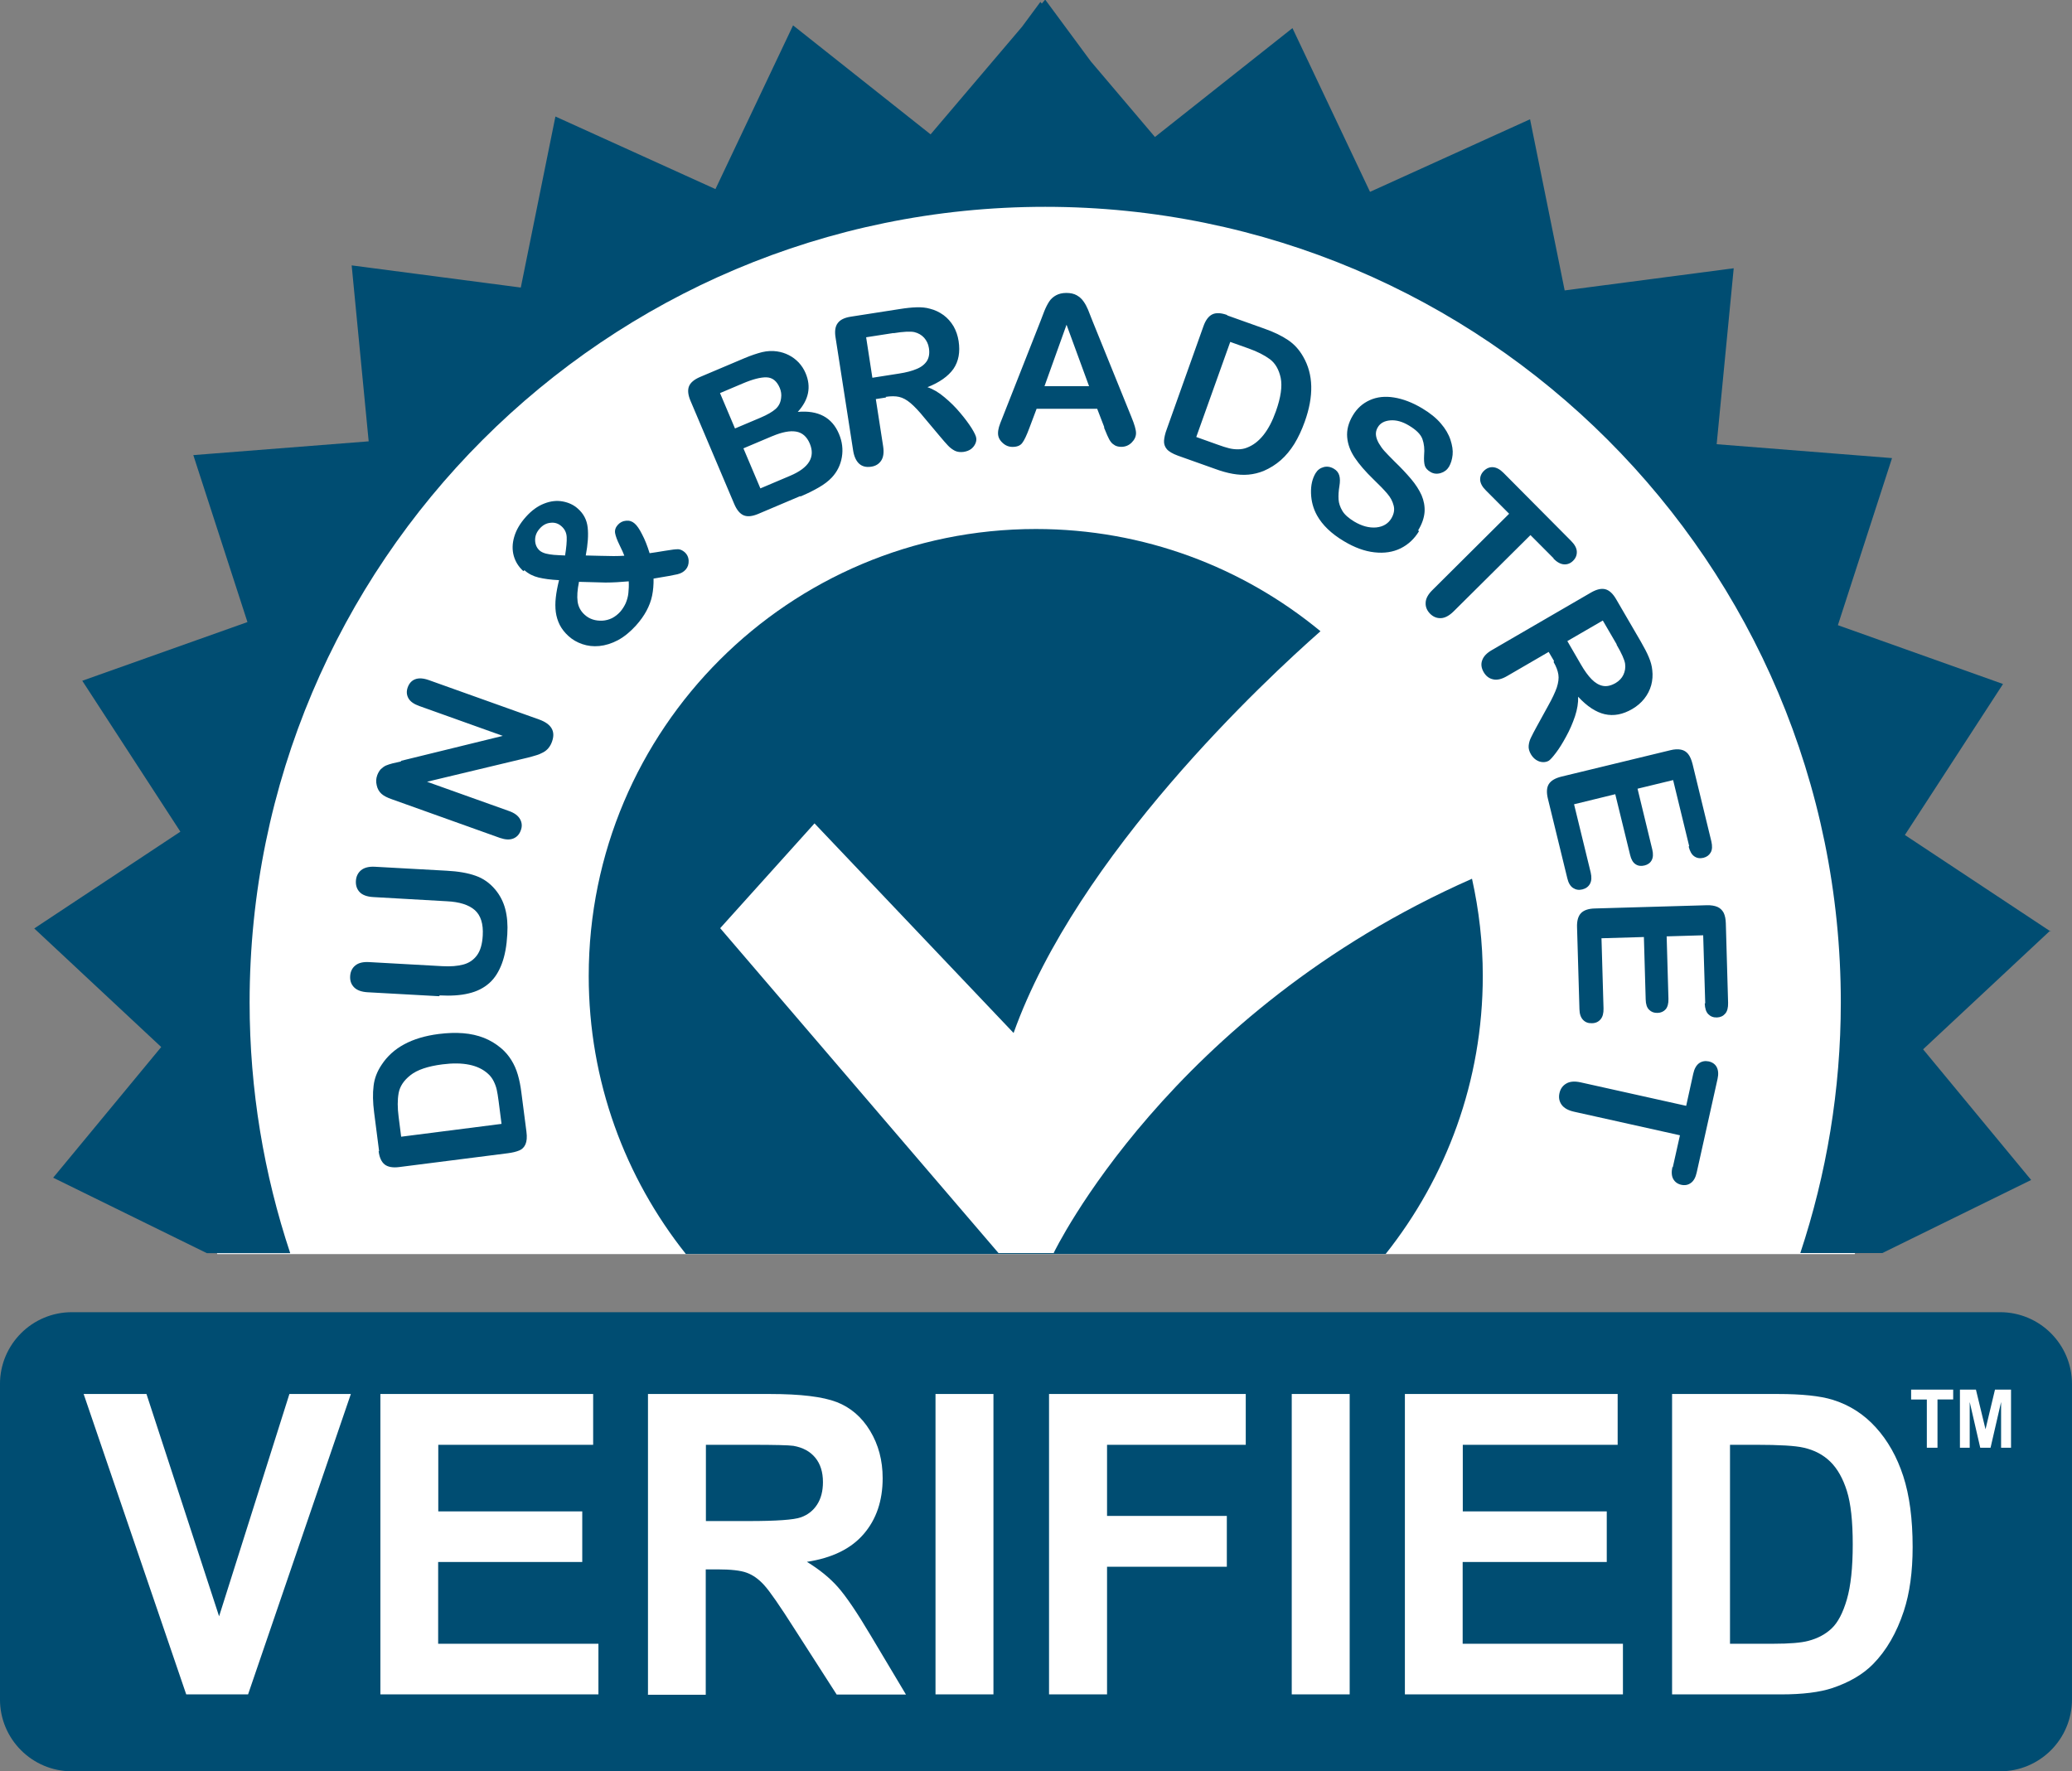
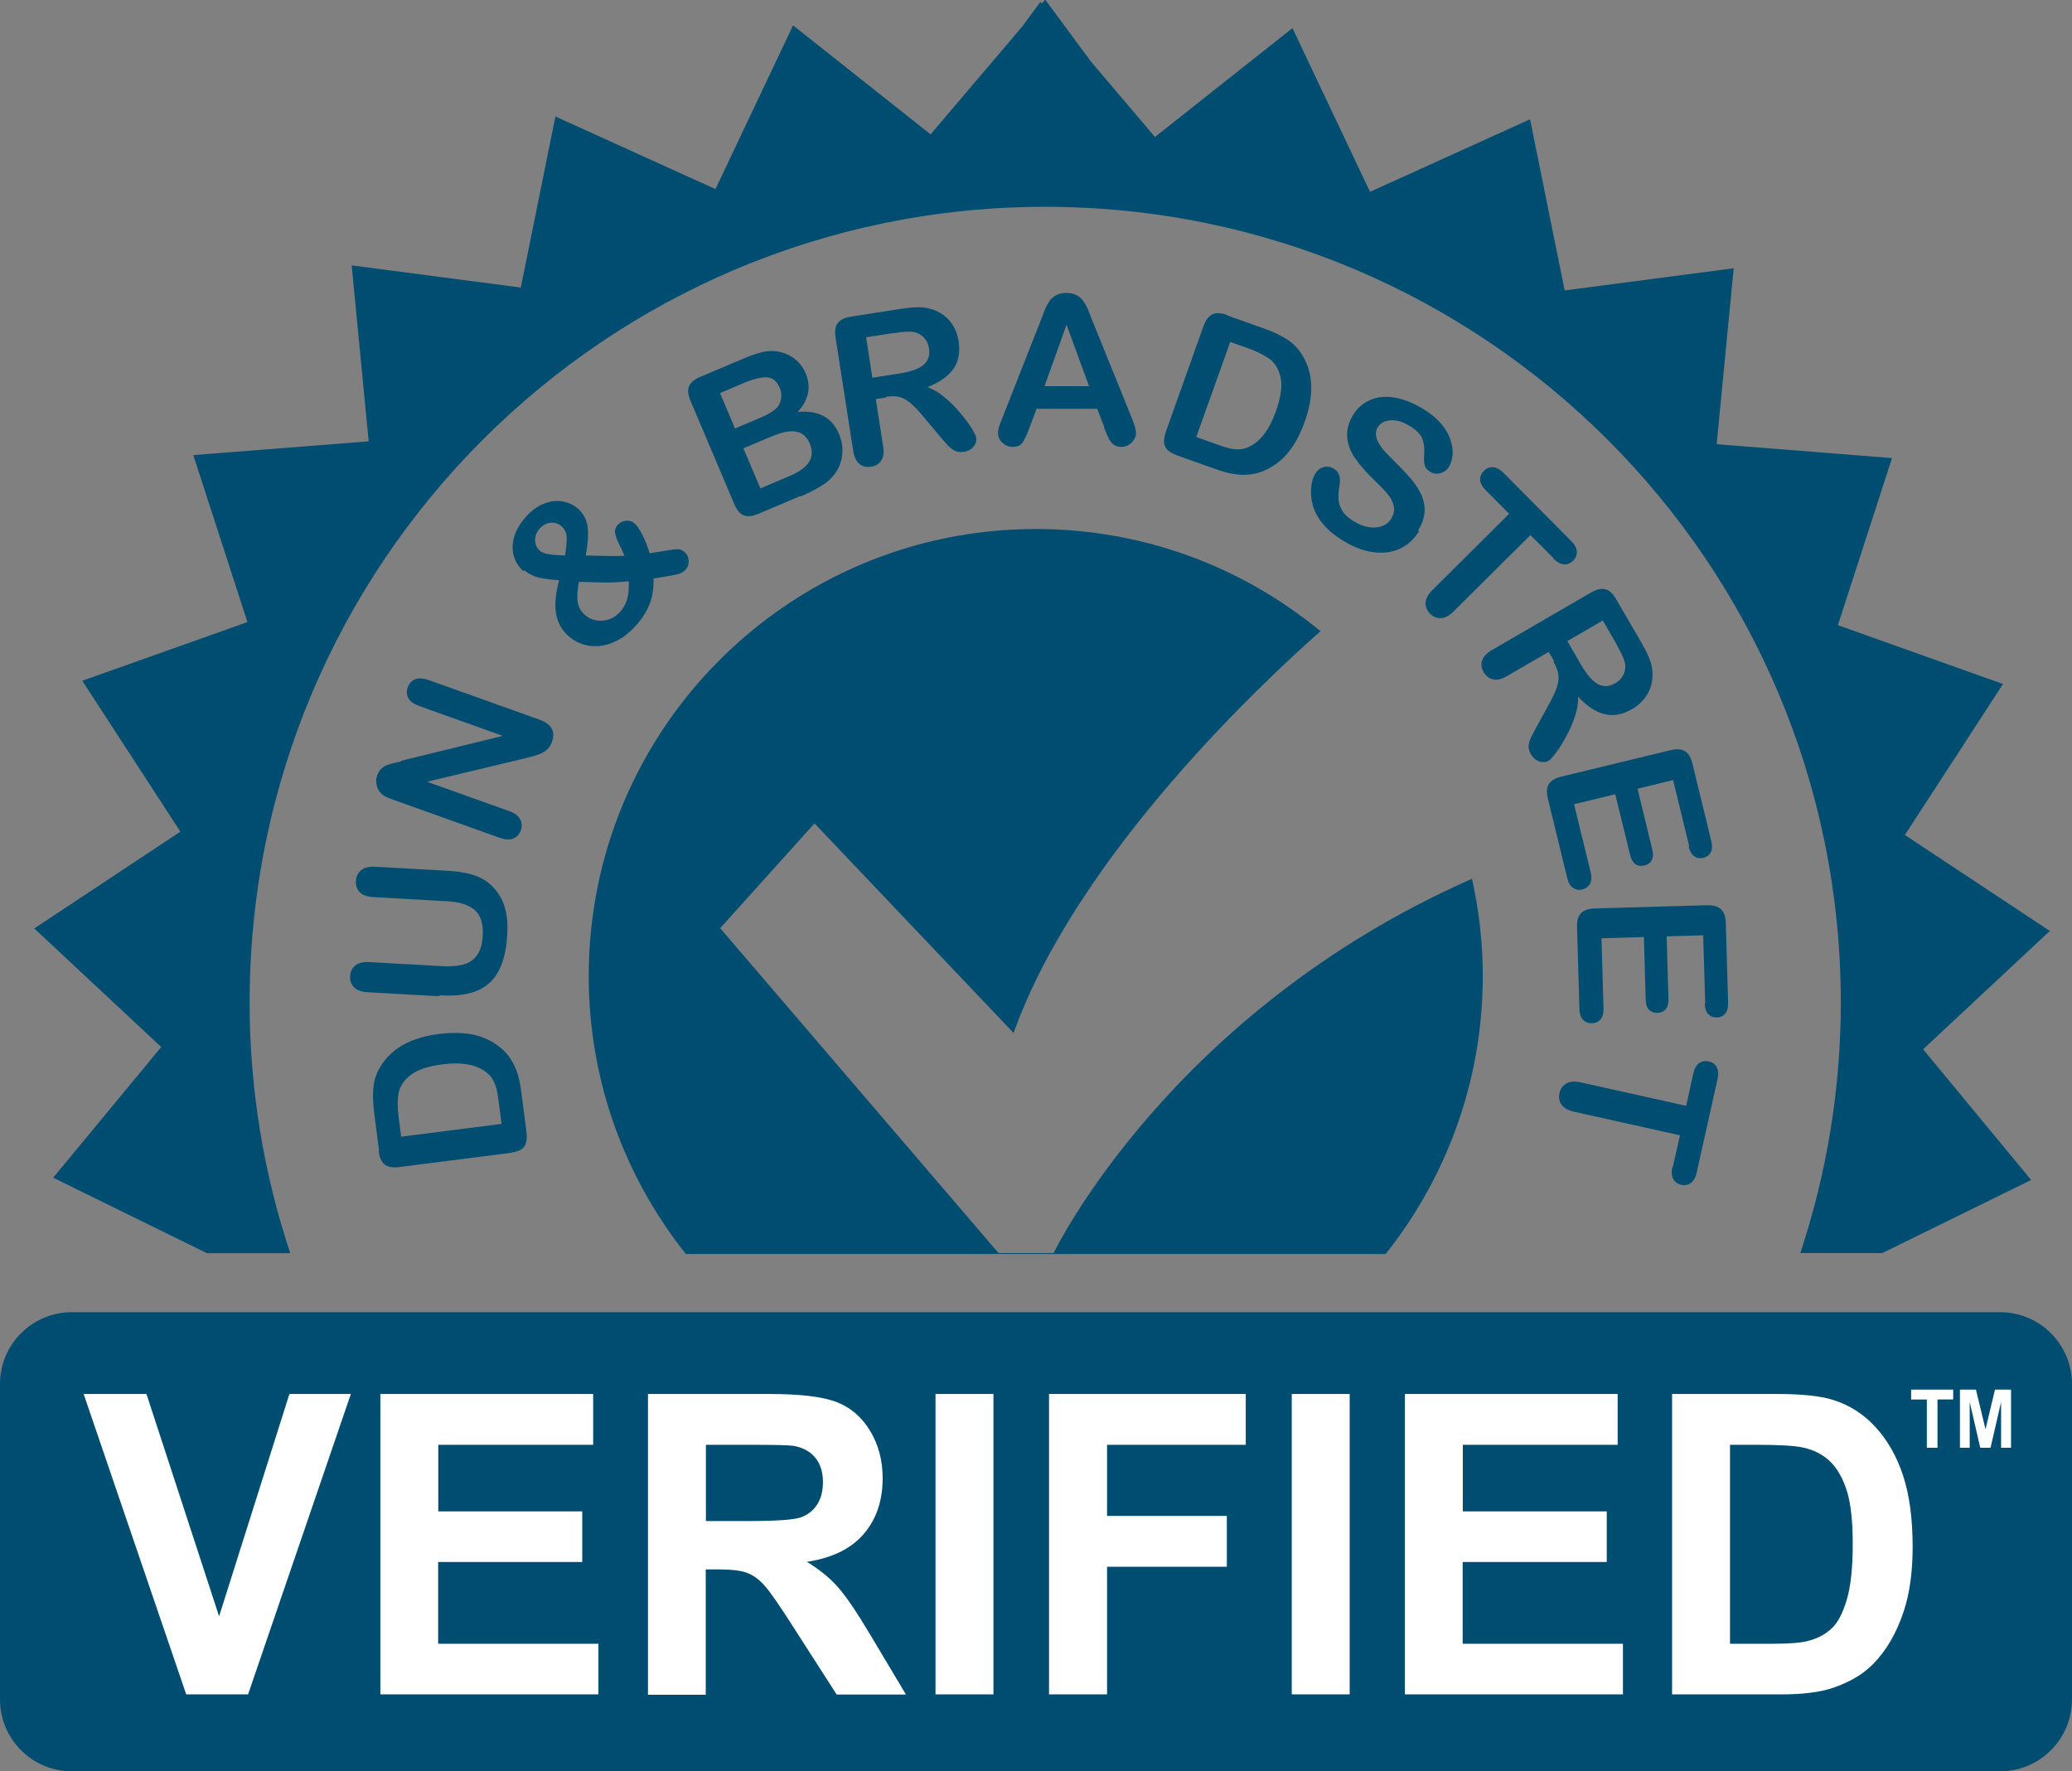
<svg xmlns="http://www.w3.org/2000/svg" width="172.979" height="147.888" viewBox="-332.36 807.902 172.979 147.888">
  <rect x="-332.36" y="807.902" width="172.979" height="147.888" fill="#808080" stroke="none" />
  <path fill="#8EC6DE" d="M1418.01 838.433h118v140h-118z" />
  <path fill="#282828" d="M1421.384 841.683h111.25v133.5h-111.25z" />
-   <path d="M1448.457 877.986c0 .445-.02.82-.06 1.124-.042.304-.107.545-.196.723-.09.178-.19.312-.3.4-.11.09-.24.134-.39.134h-10.31v7.742h9.69c.15 0 .28.03.39.11.12.07.22.2.31.38.09.17.16.41.2.71s.06.66.06 1.11-.02.81-.06 1.11-.1.54-.19.73c-.09.19-.19.33-.3.41-.11.08-.24.12-.39.12h-9.68v10.72c0 .16-.05.3-.14.42-.1.12-.27.22-.53.3-.25.08-.58.14-.99.19-.41.04-.93.06-1.56.06-.62 0-1.14-.02-1.55-.07-.41-.05-.74-.11-.99-.19s-.42-.18-.53-.3c-.1-.12-.16-.26-.16-.43V877.4c0-.65.19-1.12.55-1.41.37-.29.82-.434 1.36-.434h14.85c.15 0 .28.04.39.124.12.08.22.216.31.4.09.187.16.435.2.746.04.317.06.69.06 1.14zm28.243 24.207c.194.534.316.957.365 1.27s-.017.544-.195.7c-.18.155-.496.252-.95.29-.456.035-1.082.055-1.88.055-.828 0-1.475-.012-1.937-.033-.464-.022-.817-.067-1.062-.134-.24-.06-.41-.15-.51-.27-.1-.12-.18-.27-.24-.46l-2.12-5.78h-11.85l-2 5.63c-.06.21-.15.38-.25.53-.1.14-.27.26-.51.34-.23.08-.57.14-1 .17s-.99.05-1.69.05c-.74 0-1.33-.02-1.75-.06-.42-.04-.71-.15-.87-.32-.16-.17-.22-.41-.17-.73s.17-.72.37-1.24l9.73-25.54c.1-.25.21-.45.34-.61.13-.15.34-.27.62-.35.29-.08.68-.13 1.19-.15.51-.02 1.17-.03 2-.03.96 0 1.73.01 2.29.03s1.02.07 1.33.15c.32.08.55.21.69.37.14.17.26.39.36.67l9.76 25.52zm-14.487-21.114h-.024l-4.47 12.23h8.95l-4.46-12.24zm37.607 14.66c0 1.51-.31 2.84-.926 3.98-.618 1.14-1.455 2.09-2.512 2.86-1.058.76-2.293 1.34-3.708 1.72-1.414.38-2.927.58-4.536.58-1.09 0-2.102-.08-3.036-.25-.936-.17-1.76-.36-2.476-.59-.716-.23-1.313-.47-1.793-.73-.48-.25-.825-.48-1.036-.67-.212-.2-.362-.47-.45-.84-.09-.37-.136-.89-.136-1.57 0-.46.02-.85.05-1.16.04-.32.09-.57.16-.76s.17-.33.29-.42c.13-.08.27-.12.43-.12.23 0 .55.12.97.36.42.24.95.51 1.6.81.65.29 1.43.56 2.33.81s1.95.37 3.14.37c.78 0 1.48-.09 2.1-.26.62-.17 1.15-.41 1.58-.73.43-.31.76-.7.99-1.16s.35-.98.35-1.54c0-.65-.19-1.21-.58-1.68-.39-.47-.9-.88-1.52-1.25-.63-.37-1.34-.71-2.14-1.03-.8-.32-1.62-.66-2.47-1.02-.84-.36-1.66-.76-2.46-1.21-.79-.46-1.51-1-2.13-1.63-.62-.63-1.13-1.38-1.52-2.24-.39-.86-.58-1.89-.58-3.09 0-1.38.28-2.59.84-3.64.57-1.05 1.32-1.92 2.27-2.61s2.08-1.2 3.37-1.55c1.29-.34 2.66-.51 4.11-.51.75 0 1.49.05 2.24.15s1.45.25 2.1.423 1.23.38 1.73.6.84.41 1 .56c.16.15.27.27.33.38.06.1.11.24.15.41.04.17.07.38.09.64s.02.58.02.97c0 .43-.01.8-.03 1.09-.02.3-.06.545-.12.74-.05.19-.14.33-.24.42-.1.09-.25.133-.42.133-.18 0-.46-.1-.85-.31-.39-.21-.87-.43-1.44-.68s-1.22-.46-1.97-.66-1.57-.3-2.46-.3c-.697 0-1.31.08-1.827.23-.52.15-.954.37-1.304.64s-.61.6-.78.99-.26.79-.26 1.22c0 .64.19 1.19.57 1.66.38.47.89.88 1.537 1.25s1.37.7 2.185 1.02c.817.32 1.64.66 2.49 1.015.85.36 1.68.76 2.49 1.215.816.456 1.54 1 2.17 1.63.64.63 1.15 1.37 1.54 2.22.39.85.587 1.86.587 3.01zm25.414-17.76c0 .43-.02.8-.062 1.1-.04.3-.102.55-.183.73-.09.18-.19.32-.31.41-.12.09-.26.13-.4.13h-7.9v23.2c0 .15-.06.28-.16.4-.11.12-.28.21-.53.29-.25.07-.57.13-.99.17-.42.04-.93.06-1.55.06s-1.14-.03-1.55-.07c-.42-.05-.75-.11-.99-.18s-.42-.17-.53-.29c-.11-.12-.16-.25-.16-.4v-23.2h-7.9c-.17 0-.3-.05-.42-.14-.12-.09-.21-.23-.3-.41-.08-.19-.15-.44-.19-.74-.04-.3-.06-.67-.06-1.1 0-.45.02-.82.06-1.14.04-.31.1-.56.18-.75.08-.19.18-.32.29-.4.11-.08.25-.13.41-.13h22.24c.14 0 .28.04.4.12.12.08.22.22.31.4.08.19.14.43.18.75.04.31.06.69.06 1.14z" fill="#FCFCFC" />
  <path d="M1429.174 965.063v-11.238c4.407 2.497 9.1 3.746 14.075 3.746 3.74 0 6.67-.82 8.79-2.47 2.11-1.65 3.17-3.89 3.17-6.72 0-5.91-4.51-8.86-13.54-8.86-2.94 0-6.49.25-10.66.75v-33.34h35.7v10.74h-23.57v11.94c1.89-.16 3.67-.25 5.35-.25 6.62 0 11.81 1.61 15.56 4.83 3.75 3.22 5.62 7.55 5.62 12.99 0 6.02-2.23 10.94-6.7 14.76-4.47 3.82-10.52 5.73-18.17 5.73-6.21 0-11.42-.86-15.65-2.58zm71.77 2.58c-15.35 0-23.023-9.975-23.023-29.927 0-10.35 2.08-18.237 6.23-23.662s10.17-8.138 18.06-8.138c14.99 0 22.49 10.143 22.49 30.427 0 10.1-2.04 17.843-6.13 23.226-4.09 5.38-9.96 8.07-17.6 8.07zm.63-51.696c-6.145 0-9.22 7.146-9.22 21.436 0 13.46 3.015 20.188 9.04 20.188 5.877 0 8.815-6.93 8.815-20.81 0-13.87-2.88-20.81-8.64-20.81z" fill="#FFF" />
-   <path fill="#60A8CC" d="M1430.2 864.26l-1.425-16.426h1.23l.892 11.29 1.086-11.29h1.43l1.04 11.48.918-11.48h1.21l-1.44 16.427h-1.27l-1.18-12.28-1.17 12.29h-1.29zm7.527-8.28l-1.032-.516c.125-1.202.332-2.067.62-2.594s.702-.79 1.242-.79c.48 0 .85.153 1.102.46.25.307.43.724.54 1.25.11.527.16 1.486.16 2.877l-.01 3.68c0 1.03.02 1.8.05 2.304s.1 1.05.2 1.61h-1.13l-.15-1.3c-.2.53-.4.92-.63 1.19-.23.27-.46.4-.71.4-.42 0-.76-.32-1.03-.96-.27-.64-.4-1.49-.4-2.55 0-.67.05-1.26.16-1.76s.26-.9.46-1.2c.19-.3.51-.56.94-.8.52-.27.89-.53 1.1-.77 0-.66-.02-1.09-.06-1.3-.04-.2-.12-.37-.23-.51s-.27-.19-.47-.19c-.2 0-.36.11-.48.32s-.21.61-.29 1.18zm1.522 2.566c-.15.135-.37.293-.68.473-.36.2-.59.44-.69.69s-.17.58-.17.99c0 .45.06.84.18 1.15.12.31.27.46.45.46.16 0 .32-.13.48-.38.15-.25.26-.55.33-.9.06-.35.09-.97.09-1.88v-.63zm1.84 2.33l1.14-.48c.1 1.247.4 1.87.92 1.87.27 0 .47-.12.61-.36s.2-.547.2-.93c0-.26-.03-.466-.09-.615-.06-.14-.19-.28-.37-.39-.94-.56-1.53-1.1-1.79-1.61-.32-.63-.48-1.51-.48-2.61s.15-1.99.46-2.66c.31-.66.76-1 1.35-1 .56 0 .99.25 1.28.75s.5 1.3.61 2.41l-1.07.55c-.1-.95-.37-1.43-.81-1.43-.28 0-.48.1-.6.28-.12.19-.18.42-.18.72 0 .26.05.48.16.65.1.18.44.45 1.01.82.63.41 1.06.9 1.29 1.48.22.58.33 1.34.33 2.3 0 1.15-.18 2.1-.52 2.85-.35.75-.83 1.12-1.44 1.12-.56 0-1.02-.31-1.37-.93-.36-.62-.59-1.53-.7-2.73zm6.15-13.042v6.028c.18-.598.38-1.044.6-1.34.22-.294.46-.44.71-.44.34 0 .63.205.86.616.23.41.39.994.49 1.75.07.553.11 1.494.11 2.825v6.987h-1.15v-6.293c0-1.46-.04-2.37-.13-2.737-.12-.493-.31-.74-.59-.74-.29 0-.52.268-.69.802-.16.535-.25 1.535-.25 3v5.97h-1.14v-16.428h1.14zm3.93 2.914v-2.914h1.14v2.914h-1.14zm0 13.513v-11.89h1.14v11.9h-1.14zm6.22 0h-1.15v-6.08c0-1.21-.02-2.03-.07-2.43s-.12-.71-.24-.93-.25-.32-.4-.32c-.19 0-.36.14-.52.42-.15.28-.26.67-.33 1.17s-.1 1.43-.1 2.8v5.4h-1.14v-11.9h1.06v1.74c.19-.67.4-1.17.63-1.51.23-.33.49-.5.78-.5.33 0 .61.2.84.59s.38.9.47 1.52c.09.62.13 1.51.13 2.68v7.4zm1.04.79l1.3.44c.02.44.08.74.18.93.1.19.26.28.48.28.25 0 .45-.09.6-.27.11-.13.19-.36.25-.67.06-.31.09-.87.09-1.66v-1.73c-.18.64-.37 1.13-.58 1.45-.22.32-.45.48-.71.48-.48 0-.88-.49-1.21-1.47-.38-1.12-.57-2.64-.57-4.55 0-2.03.18-3.56.53-4.6.35-1.03.78-1.55 1.29-1.55.26 0 .51.16.73.49s.41.81.58 1.46v-1.67h1.07v10.68c0 1.71-.07 2.95-.21 3.72-.14.77-.35 1.35-.64 1.74-.29.4-.69.59-1.2.59-.48 0-.85-.14-1.14-.42s-.5-.7-.65-1.27c-.15-.56-.23-1.21-.23-1.95v-.39zm1.02-6.98c0 1.27.09 2.2.27 2.78.18.59.39.88.65.88.27 0 .5-.29.7-.88.19-.59.29-1.48.29-2.69 0-1.24-.1-2.16-.28-2.75-.19-.59-.42-.89-.69-.89-.27 0-.5.3-.68.88-.18.59-.27 1.49-.27 2.7zm6.12-5.7v2.51h-.78v4.81c0 1.04.01 1.64.03 1.81.04.3.14.45.28.45.1 0 .26-.1.45-.3l.1 2.44c-.27.32-.57.47-.9.47-.29 0-.53-.15-.7-.47-.18-.31-.3-.76-.36-1.35-.05-.43-.07-1.31-.07-2.64v-5.2h-.52v-2.51h.52V850l1.14-1.84v4.203h.77zm.53 5.79c0-1.17.1-2.23.3-3.19s.47-1.67.8-2.15c.33-.48.7-.72 1.11-.72.69 0 1.23.62 1.63 1.85.39 1.23.59 2.67.59 4.32 0 1.23-.11 2.34-.31 3.32-.21.99-.48 1.73-.81 2.23-.34.5-.7.75-1.1.75-.64 0-1.17-.55-1.59-1.66-.42-1.1-.63-2.68-.63-4.73zm1.16.17c0 1.21.1 2.12.31 2.74s.46.93.75.93c.28 0 .53-.31.74-.93.2-.62.3-1.54.3-2.75 0-1.18-.11-2.08-.32-2.71-.21-.62-.46-.93-.75-.93s-.54.31-.74.94c-.21.63-.31 1.54-.31 2.73zm8.08 5.95h-1.14v-6.08c0-1.21-.02-2.03-.07-2.43s-.13-.71-.24-.93-.25-.32-.4-.32c-.19 0-.37.14-.52.42-.16.28-.27.67-.33 1.17-.06.5-.09 1.43-.09 2.8v5.4h-1.14v-11.9h1.06v1.74c.19-.67.4-1.17.63-1.51.23-.33.49-.5.78-.5.33 0 .61.2.84.59s.38.9.47 1.52c.09.62.13 1.51.13 2.68v7.4z" />
  <path fill="#FFF" d="M1480.17 864.26v-13.646h-1.765v-2.78h4.718v2.78h-1.76v13.647h-1.194zm5.616-3.776l1.13.527c-.15 1.2-.386 2.09-.706 2.67-.32.58-.71.87-1.167.87-.637 0-1.128-.48-1.475-1.44-.41-1.12-.613-2.69-.613-4.71 0-1.99.206-3.58.618-4.78.35-1.01.8-1.51 1.354-1.51.615 0 1.098.52 1.447 1.55.4 1.18.603 2.93.603 5.23l-.005.36h-2.85c.006.94.1 1.68.28 2.19.18.52.395.78.65.78.367 0 .612-.57.734-1.7zm.06-3.193c-.012-.93-.1-1.62-.264-2.09-.164-.47-.36-.7-.588-.7-.24 0-.442.25-.607.73-.168.5-.25 1.19-.247 2.07h1.705zm5.81-1.42l-1.123.56c-.082-1.24-.343-1.87-.78-1.87-.28 0-.508.27-.68.81-.173.54-.26 1.45-.26 2.73 0 1.42.087 2.42.26 3 .17.59.4.88.687.88.215 0 .392-.16.53-.5.14-.33.237-.92.297-1.76l1.12.53c-.23 2.87-.893 4.31-1.99 4.31-.7 0-1.222-.6-1.56-1.81s-.51-2.67-.51-4.38c0-2.04.192-3.6.576-4.66.385-1.06.888-1.6 1.512-1.6.504 0 .915.31 1.233.91.32.61.548 1.57.687 2.88zm1.994-8.03v6.03c.182-.6.382-1.04.6-1.34.22-.29.458-.44.715-.44.343 0 .63.21.86.62.23.41.395 1 .493 1.75.073.56.11 1.5.11 2.83v6.99h-1.143v-6.29c0-1.46-.04-2.37-.123-2.74-.115-.49-.31-.74-.586-.74-.292 0-.52.27-.683.81-.162.54-.243 1.54-.243 3v5.97h-1.142v-16.43h1.143zm7.847 16.43h-1.142v-6.08c0-1.21-.02-2.03-.064-2.43-.04-.4-.12-.71-.23-.93s-.25-.32-.39-.32c-.19 0-.36.14-.52.42-.15.28-.26.67-.32 1.17s-.09 1.43-.09 2.8v5.4h-1.14v-11.9h1.06v1.74c.19-.67.4-1.17.64-1.51.24-.33.5-.5.79-.5.34 0 .62.2.85.59s.39.9.48 1.51c.09.62.13 1.51.13 2.68v7.4zm.888-6.11c0-1.17.102-2.23.307-3.19.204-.96.47-1.67.8-2.15.33-.48.7-.72 1.11-.72.693 0 1.236.62 1.632 1.85.395 1.23.593 2.67.593 4.32 0 1.23-.104 2.34-.31 3.32-.205.99-.476 1.73-.81 2.23-.334.5-.7.75-1.1.75-.64 0-1.17-.55-1.59-1.66-.42-1.1-.632-2.68-.632-4.73zm1.167.17c0 1.21.104 2.12.312 2.74s.46.93.753.93c.287 0 .533-.31.738-.93.204-.62.307-1.54.307-2.75 0-1.18-.104-2.08-.313-2.71-.21-.62-.46-.93-.75-.93s-.54.32-.74.94c-.21.62-.31 1.53-.31 2.73zm4.168 5.95v-16.43h1.142v16.43h-1.142zm2.04-6.11c0-1.17.103-2.23.308-3.19.204-.96.47-1.67.8-2.15.33-.48.7-.72 1.11-.72.693 0 1.236.62 1.632 1.85.395 1.23.593 2.67.593 4.32 0 1.23-.104 2.34-.31 3.33-.205.99-.476 1.73-.81 2.23-.334.5-.7.75-1.1.75-.64 0-1.17-.55-1.59-1.66-.42-1.11-.632-2.69-.632-4.74zm1.167.17c0 1.21.104 2.12.312 2.74s.45.93.75.93c.28 0 .53-.31.74-.93.2-.62.3-1.54.3-2.75 0-1.18-.11-2.08-.32-2.71-.21-.62-.46-.93-.75-.93s-.54.31-.74.93c-.21.63-.31 1.54-.31 2.73zm4.06 6.74l1.305.44c.02.44.08.74.18.93.102.19.26.28.478.28.25 0 .453-.09.607-.28.11-.13.193-.36.252-.67.06-.31.08-.86.08-1.66v-1.73c-.17.64-.37 1.13-.58 1.45-.22.32-.45.48-.71.48-.48 0-.88-.49-1.21-1.47-.38-1.12-.57-2.64-.57-4.55 0-2.03.18-3.57.53-4.6.35-1.03.78-1.55 1.29-1.55.26 0 .51.17.72.49s.41.82.58 1.46v-1.67h1.06v10.67c0 1.71-.07 2.95-.21 3.72-.14.77-.35 1.35-.64 1.74-.29.39-.69.59-1.19.59-.47 0-.85-.14-1.13-.43s-.5-.71-.65-1.27c-.15-.56-.23-1.21-.23-1.95v-.39zm1.02-6.98c0 1.27.09 2.2.27 2.78.18.59.395.88.65.88.27 0 .505-.29.7-.88.193-.59.29-1.49.29-2.69 0-1.24-.093-2.16-.28-2.75-.185-.59-.414-.89-.687-.89-.27 0-.495.29-.674.88-.18.59-.27 1.48-.27 2.7zm3.615-5.7h1.215l1.025 8.45 1.005-8.45h1.18l-1.517 11.45-.292 2.23c-.128.84-.256 1.45-.383 1.84s-.29.69-.485.9-.438.31-.725.31c-.22 0-.438-.06-.648-.19l-.1-2.46c.18.1.34.15.48.15.218 0 .396-.17.536-.49s.255-.92.345-1.79l-1.636-11.93z" />
  <path d="M746.953 344.048c-2.1-.028-4.205-.145-6.302-.064-2.54.097-2.27-1.666-2.34-3.26-.07-1.692-.13-3.285 2.35-3.222 2.1.053 4.2-.126 6.3-.202v6.748zM553.97 490.598c-13.75.58-30.15-2.104-46.063-7.88-11.34-4.115-21.91-9.68-31.645-16.798-16.724-12.222-26.134-29.213-31.307-48.807-3.96-15.008-4.296-30.34-3.375-45.75.787-13.14 2.637-26.086 6.995-38.552 6.99-19.98 19.458-35.53 37.98-46.02 15.304-8.66 31.832-13.83 49.212-15.85 32.794-3.81 64.295.4 93.39 17.01 21.846 12.47 34.993 31.26 40.46 55.83 3.81 17.13 5.164 34.42 3.467 51.73-2.03 20.7-7.497 40.55-20.394 57.5-9.71 12.76-22.67 21.44-37.325 27.39-18.61 7.56-38.144 10.63-61.394 10.23zm37.895-110.88c0-9.116.29-18.243-.1-27.34-.27-6.31-.778-12.79-5.185-18.005-4.242-5.025-9.593-8.29-15.955-9.922-8.782-2.25-17.635-1.99-26.296.2-10.11 2.56-17.64 8.27-19.61 19.26-1.11 6.12-2.5 12.28-2.73 18.46-.42 11.22-.25 22.48.04 33.71.2 7.73.99 15.44 3.6 22.83 2.26 6.41 6.06 11.55 12.37 14.31 12.25 5.36 24.69 6.54 37.41 1.31 7.62-3.13 12.52-8.6 14.63-16.38 1.07-3.93 1.6-8.1 1.72-12.18.25-8.73.07-17.47.07-26.21zm-210.563-91.51c.23-2.823.426-5.265.635-7.707.393-4.6.923-5.16 5.363-5.17 12.122-.02 24.243.06 36.363-.06 2.706-.02 4.03.48 4.065 3.6.222 19.86.64 39.71.924 59.57.034 2.37-.497 4.74-.477 7.1.02 2.51-1.155 3.17-3.448 3.17-10.995.03-22.002-.11-32.98.37-5.413.24-8.952-1.19-12.573-5.6-11.113-13.54-26.412-20.1-43.21-23.49-8.585-1.73-17.272-2.68-26.063-2.28-4.22.19-8.15 1.19-11.37 4.11-3.1 2.82-3.4 6.3-.9 9.66 2.23 2.99 5.51 4.17 8.91 5.14 20.15 5.79 40.3 11.6 60.45 17.39 4.44 1.28 8.9 2.48 13.33 3.79 24.61 7.28 42.83 22.15 51.88 46.39 10.01 26.8-1.7 62.41-33.09 76.98-16.09 7.47-33.16 9.88-50.72 9.56-16.24-.29-32.05-3.12-47.27-8.76-5.82-2.16-11.34-5.17-16.99-7.81-4.52-2.12-4.57-2.14-5.34 2.62-.37 2.33-.61 4.71-.63 7.07-.02 1.87-.52 2.68-2.54 2.67-13.87-.06-27.74-.05-41.61 0-1.89.01-2.71-.71-2.81-2.59-.11-2.24-.6-4.47-.6-6.71-.02-20.62.01-41.23.08-61.85.02-6.35.09-6.69 6.24-6.89 11.74-.39 23.48-.39 35.23-.41 1 0 2.36.85 2.95 1.72 16.75 24.67 41.18 32.13 69.39 30.81 5.83-.27 11.61-1.56 17.41-2.44 2.81-.43 4.69-2.14 5.94-4.65 1.17-2.35 1.07-4.5-1.42-5.76-3.87-1.96-7.73-4.12-11.85-5.39-21.22-6.542-42.55-12.762-63.8-19.23-13.42-4.084-26.47-9.01-37.65-17.894-10.52-8.37-19.19-18.174-21.96-31.664-3.17-15.43-2.87-30.8 3.81-45.53 4.24-9.37 10.8-16.67 19.28-22.42 12.28-8.323 26.04-12.85 40.51-14.622 29.53-3.62 57.75.73 83.8 15.936.72.424 1.51.74 2.81 1.37zM148.712 486.42c-21.237 0-42.477.016-63.716-.01-5.632-.006-5.954-.057-6.042-5.803-.203-13.235-.067-26.475-.044-39.71 0-.993.254-1.98.315-2.98.145-2.345 1.35-3.025 3.666-3.012 7.75.042 15.5-.02 23.23-.298 5-.18 4.99-.382 4.99-5.48 0-33.107-.01-66.215-.02-99.323 0-4.257 0-4.546-4.18-4.78-7.97-.448-15.96-.617-23.95-.71-2.35-.027-3.29-.564-3.28-3.13.1-14.74.02-29.483.02-44.225 0-1.12.1-2.25.22-3.37.16-1.47.92-2.25 2.5-2.09.62.06 1.25.01 1.88.01l128.56.02c4.36 0 4.61 0 4.69 4.47.26 14.35.33 28.72.45 43.08.01.99-.31 1.99-.28 2.98.07 2.67-1.31 3.25-3.75 3.21-7.87-.13-15.74-.07-23.61-.04-4.23.01-4.28.07-4.29 4.1-.06 33.85-.08 67.71-.23 101.57-.01 2.84.99 3.77 3.61 3.78 8.25.03 16.49.15 24.73.23 3.68.03 3.76.03 3.77 3.73.04 14.74-.04 29.48.07 44.22.02 2.78-.87 3.58-3.67 3.57-21.86-.12-43.73-.07-65.59-.07l.01.02zm427.902 23.465c-16.147 24.995-36.107 45.84-59.708 63.274-43.686 32.27-93.155 47.89-147.022 48.06-53.046.16-101.954-14.92-145.572-45.76-25.645-18.14-58.146-52.1-62.92-66.08 2.86 0 5.564-.27 8.166.13 1.057.16 2.023 1.69 2.804 2.76 12.715 17.47 27.313 33.13 44.292 46.57 2.79 2.21 4.91 2.51 7.912.65 5.833-3.62 11.816-7 17.825-10.32 2.31-1.27 2.71-2.47 1.02-4.58-3.65-4.6-7.25-9.24-10.72-13.98-3.69-5.03-7.26-10.15-10.76-15.31-1.09-1.62-1.82-3.48-2.73-5.27 6-1.98 8.11-1.12 11.62 3.41 7.03 9.07 14.28 17.97 21.44 26.94 1.87 2.33 3.67 2.63 6.72 1.42 10.55-4.17 21.33-7.77 32.01-11.59 1.3-.46 2.57-1.02 3.9-1.33 2.36-.55 2.6-1.68 1.61-3.78-2.34-4.95-4.48-10-6.71-15.02 5.89-2.08 8.58-1.17 11.25 3.78 1.66 3.07 3.23 6.2 4.72 9.36.87 1.82 1.82 2.53 4.06 2.01 16.48-3.78 33.24-5.48 50.09-6.43 4.66-.27 4.61-.28 4.75-5 .04-1.44.17-3.97.7-4.09 1.97-.45 4.18-.38 6.2 0 2.1.39 1.78 2.39 1.82 4 .14 4.68.14 4.81 4.7 4.99 16.27.61 32.27 3.33 48.3 5.87 5.39.85 5.33.87 7.7-3.98 1.48-3.02 3.05-6.01 4.76-8.91 1.3-2.2 5.72-3.47 7.9-2.28.49.27.74 1.73.49 2.43-1.29 3.64-2.71 7.24-4.23 10.79-2.19 5.15-2.22 5.05 2.99 6.84 10.02 3.45 20.02 6.99 30.02 10.49.59.21 1.19.4 1.75.66 3.77 1.75 6.84 1.2 9.47-2.27 5.06-6.66 10.32-13.16 15.44-19.76 1.3-1.67 2.34-3.55 3.62-5.24 3.54-4.67 5.99-5.34 12.4-3.22-2.14 3.45-4 6.98-6.35 10.14-5.8 7.83-11.74 15.55-17.8 23.17-1.62 2.04-1.81 3.31.56 4.67 7.26 4.15 14.46 8.4 21.78 12.44.73.4 2.43-.09 3.19-.74 15.79-13.35 30.73-27.57 42.48-44.7 3.51-5.11 7.41-6.97 14.14-5.29zM373.58 554.26h.043c0 7.747.065 15.494-.04 23.238-.03 2.364.897 3.353 3.176 3.626 4.7.563 9.39 1.226 14.06 1.977 2.62.43 4.59-.26 6.16-2.47 3.55-4.98 7.43-9.75 10.75-14.87 6.18-9.52 12.07-19.24 18.06-28.89.97-1.56 1.48-2.79-1.22-3.36-15.67-3.29-31.51-5.14-47.5-5.85-2.58-.11-3.58.77-3.55 3.38.09 7.75.03 15.49.03 23.24zm-9.03-.244h.076c0-7.365-.002-14.732 0-22.1 0-4.162 0-4.193-4.104-4.18-14.154.044-28.094 2.323-41.957 4.712-9.294 1.602-7.34 1.29-3.735 8.232.06.11.112.224.174.333 7.52 13.272 16.048 25.86 25.422 37.9 2.226 2.86 4.653 4.29 8.266 3.77 4.19-.6 8.394-1.124 12.603-1.572 2.425-.25 3.354-1.34 3.31-3.87-.148-7.73-.055-15.48-.055-23.22zm-31.25 31.267c-.76-1.137-1.392-2.06-2-2.996-9.05-13.89-18.143-27.754-27.115-41.695-2.508-3.896-2.44-4.296-6.974-2.85-9.59 3.06-19.16 6.24-28.58 9.794-6.61 2.496-6.64 2.958-1.49 8.027 14.88 14.63 31.8 26.45 50.37 35.908.73.38 1.78.8 2.43.55 3.94-1.52 7.82-3.18 11.67-4.92.69-.31 1.12-1.17 1.7-1.81zm84.1 6.89c2.5-1.046 4.4-1.65 6.116-2.593 12.507-6.86 24.315-14.78 35.237-23.958 4.675-3.93 9.125-8.144 13.49-12.417 2.245-2.2 1.952-3.686-.643-4.898-9.62-4.498-19.442-8.422-29.985-10.258-5.288-.92-4.805-2.05-8.504 3.9-6.51 10.48-13.09 20.93-19.72 31.35-2.34 3.68-4.97 7.19-7.33 10.85-.38.6-.39 2.21-.06 2.38 3.82 2.01 7.73 3.84 11.41 5.62zm-100.863 13.29c.116.312.23.623.347.935 1.187.337 2.354.812 3.563.99 10.6 1.563 21.16 3.527 31.813 4.507 21.392 1.97 42.644.327 63.683-3.952 1.694-.345 3.252-1.353 4.875-2.052-1.306-1.35-2.382-3.11-3.952-3.99-19.896-11.21-41.256-14.45-63.668-11.03-10.67 1.63-20.88 4.93-30.335 10.25-2.22 1.25-4.223 2.89-6.326 4.35zm118.39-2.26c1.268-.333 1.892-.436 2.47-.656 12.917-4.964 26.132-9.294 38.65-15.12 10.01-4.657 19.242-11.023 28.68-16.86 3.908-2.417 3.915-2.953-.056-5.548-4.89-3.2-10.14-5.84-15.17-8.83-3.11-1.86-5.42-1.47-8.17 1.14-14.55 13.76-30.05 26.35-47.23 36.76-1.38.84-2.68 1.83-3.94 2.85-.4.33-.84 1.35-.72 1.46 1.88 1.73 3.84 3.36 5.51 4.78zm-132.166.013c1.18-.804 2.79-1.85 4.34-2.973 1.96-1.414 1.82-2.456-.32-3.813-18.69-11.872-36.58-24.797-52.41-40.393-.64-.638-2.21-1.23-2.81-.894-6.85 3.817-13.61 7.794-20.36 11.794-1.39.827-.97 1.8.19 2.6.72.498 1.42 1.02 2.13 1.53 20.24 14.427 42.67 24.224 66.32 31.454.71.22 1.45.35 2.94.7zM159.99 247.362c6.06-7.81 11.562-15.55 17.72-22.726 36.92-43.02 83.256-70.21 138.728-81.8 25.755-5.38 51.826-6.956 77.917-3.942 73.375 8.478 132.194 42.55 176.336 101.825 1.33 1.78 2.34 3.83 3.26 5.86.18.4-.65 1.82-1.1 1.87-4.01.39-7.44-.24-10.13-3.99-12.46-17.37-27.37-32.43-44.02-45.82-2.31-1.86-4.1-2.13-6.64-.6-6.19 3.74-12.5 7.32-18.84 10.82-2.21 1.22-2.51 2.26-.86 4.27 4.44 5.4 8.86 10.84 13.02 16.46 4 5.41 7.67 11.07 11.47 16.64.27.39.36.9.54 1.35-5.22 2.2-8.45 1.31-11.79-2.92-6.79-8.64-13.72-17.17-20.46-25.84-2.3-2.96-4.94-3.39-8.23-2.17-8.19 3.04-16.37 6.08-24.6 9.03-3.17 1.13-6.47 1.89-9.65 3-3.74 1.31-3.74 1.47-2.14 4.98 1.45 3.18 2.98 6.32 4.33 9.55.66 1.56.98 3.26 1.59 5.4-2.13 0-3.74-.12-5.33.03-2 .2-3.24-.54-4.17-2.33-1.73-3.32-3.61-6.56-5.49-9.81-2.33-4.05-2.35-4.02-7.15-3.2-7.01 1.19-13.99 2.61-21.04 3.48-7.8.96-15.67 1.43-23.5 2.1-1.12.09-2.25.07-3.37.2-4.44.5-4.43.51-4.5 4.93-.01 1 .11 2.03-.11 2.98-.13.56-.79 1.41-1.24 1.43-1.99.07-4-.01-5.97-.25-.49-.06-.95-.9-1.31-1.45-.17-.28-.07-.73-.07-1.11-.03-6.75.72-6.5-6.84-6.8-16.37-.65-32.62-2.44-48.6-6.16-1.95-.46-3.02-.16-3.84 1.65-1.56 3.4-3.38 6.7-4.78 10.16-1.32 3.26-3.43 4.67-6.9 4.18-1.09-.15-2.22-.02-3.99-.02.76-2.25 1.31-4.08 2.01-5.85 1.24-3.14 2.62-6.21 3.85-9.35.86-2.19.44-3.89-2.09-4.63-.95-.28-1.85-.74-2.79-1.07-10.73-3.7-21.5-7.29-32.16-11.16-2.42-.88-3.93-.6-5.46 1.33-6.98 8.8-14.21 17.41-20.92 26.41-2.34 3.15-4.57 4.99-8.52 4.31-1.06-.19-2.17-.13-3.81-.2 1.3-2.41 2.19-4.62 3.55-6.49 6.43-8.76 12.96-17.43 19.52-26.09 3.29-4.35 3.39-4.38-1.47-7.23-5.81-3.42-11.72-6.67-17.54-10.07-2.36-1.38-4.39-.65-6.21.83-4.17 3.39-8.35 6.77-12.32 10.39-10.94 9.94-20.78 20.91-29.53 32.84-.59.8-1.19 1.6-1.82 2.38-3.79 4.77-5.97 5.27-12.49 2.28zm203.06-41.652h.07c0-6.488.057-12.976-.03-19.462-.03-2.23-.3-4.478-.71-6.67-.147-.78-.943-1.935-1.594-2.046-4.9-.843-9.827-1.697-14.777-2.036-1.73-.12-4.19.677-5.24 1.946-11.24 13.564-21.49 27.833-29.43 43.637-1.5 2.97-1.42 3.26 1.91 3.85 5.75 1.02 11.52 2 17.32 2.66 9.15 1.04 18.33 1.99 27.52 2.64 4.76.33 4.89-.02 4.93-4.69.06-6.61.01-13.23.01-19.84zm8.38.08c.42 7.305.7 13.904 1.223 20.483.3 3.763.673 4.19 4.367 3.896 9.067-.72 18.134-1.57 27.16-2.69 5.42-.68 10.813-1.77 16.133-3.04 3.667-.88 3.654-1.25 2.158-4.59-.56-1.25-1.04-2.57-1.79-3.7-6.55-9.87-13.11-19.73-19.76-29.54-2.02-2.99-4.32-5.8-6.52-8.67-1.48-1.94-3.33-2.77-5.88-2.34-4.42.74-8.87 1.3-13.32 1.82-1.65.19-1.98 1.1-2.07 2.51-.55 8.83-1.14 17.66-1.68 25.82zm44.957-39.748c-3.064 1.38-6.32 2.637-9.375 4.272-5.012 2.684-4.77 1.865-1.687 6.51 9.242 13.92 18.454 27.858 27.516 41.895 1.34 2.07 2.55 2.69 4.81 1.92 10.61-3.63 21.24-7.16 31.83-10.8 3.83-1.32 4.01-2.25 1.38-5.43-.39-.48-.85-.92-1.3-1.34-14.82-13.7-31.01-25.5-48.71-35.2-1.29-.71-2.73-1.15-4.44-1.84zm-116.84 55.338c.657-.752 1.687-1.683 2.418-2.808 8.243-12.654 16.438-25.338 24.65-38.01 1.29-1.99 2.6-3.97 3.916-5.943 1.01-1.52 1.13-2.65-.91-3.46-2.08-.83-4.06-1.93-6.08-2.9-3.51-1.69-6.75-1.57-10.27.49-13.85 8.08-26.97 17.17-39.18 27.56-3.51 2.99-6.99 6.06-10.2 9.36-2.59 2.67-2.41 3.35 1.09 4.61 9.63 3.44 19.33 6.71 29.02 9.97 1.52.51 3.17.65 5.56 1.11zm120.013-68.29l-.27-1.087c-.797-.258-1.57-.623-2.388-.757-7.996-1.313-15.977-2.742-24-3.846-25.168-3.462-50.053-.797-74.83 3.737-.853.157-1.602.877-2.398 1.334.553.91.987 1.92 1.693 2.68.57.62 1.457.95 2.218 1.38 10.867 6.14 22.303 10.35 34.864 11.65 19.87 2.07 38.83-.54 56.66-9.8 2.93-1.52 5.63-3.51 8.44-5.28zm-112.147 7.48c-.147-.45-.192-.696-.303-.906-1.255-2.395-6.41-4.565-8.945-3.586-11.748 4.534-23.804 8.447-35.105 13.915-10.96 5.302-21.213 12.102-31.616 18.507-3.446 2.12-3.337 2.834.042 4.85 5.675 3.387 11.56 6.42 17.28 9.73 2.212 1.28 3.647.93 5.49-.877 12.625-12.353 26.456-23.23 41.09-33.104 3.416-2.31 6.846-4.59 10.243-6.92.68-.47 1.26-1.11 1.82-1.61zm127.35-4.587l-.105.335c-.87.058-1.86-.13-2.59.223-1.63.8-3.126 1.86-4.68 2.81 1.013 1.11 1.84 2.5 3.065 3.27 18.338 11.51 35.715 24.26 51.167 39.49 1.478 1.46 2.632 1.27 4.245.34 4.754-2.74 9.59-5.34 14.398-7.99 7.013-3.85 7.072-4.26.29-8.76-16.83-11.15-34.85-19.9-53.957-26.39-3.875-1.31-7.887-2.21-11.835-3.31zM184.88 62.905c2.254 3.938 4.315 7.45 6.29 11.01 2.85 5.137 2.116 11.173-2.39 14.942-2.91 2.432-6.42 4.184-9.79 6.004-1.316.72-2.57 1.21-2.15 2.92.532 2.17 2.24 1.15 3.348.86 3.725-1 7.372-2.29 11.083-3.35 2.28-.64 4.6-1.11 6.92-1.58 4.05-.81 7.1.79 9.27 4.12 2.21 3.39 2.16 7.14-.05 10.25-4.6 6.47-10.91 10.61-19.02 11.12-5.41.34-9.38-3.27-9.65-8.75-.18-3.75-1.18-6.36-4.9-7.8-.95-.37-1.7-2-1.98-3.19-.53-2.26-1.34-3.96-3.38-5.44-8.02-5.83-8-15.09.01-20.94 3.82-2.79 7.89-5.24 11.9-7.77 1.46-.92 3.06-1.61 4.52-2.37zm-10.833 27.23c5.996-.32 10.122-2.463 12.726-7.078.508-.902.88-2.162.688-3.132-1.16-5.884-6.64-8.525-11.98-5.815-1.31.665-2.53 1.59-3.62 2.586-4.91 4.484-4.86 4.74-1.7 10.59 1.08 1.993 2.34 3.152 3.9 2.85zm24.37 7.886c-4.786 1.69-9.592 3.32-14.334 5.12-.59.23-1.22 1.36-1.188 2.04.156 3.62 2.165 6.28 4.856 8.51 2.21 1.83 4.09-.02 5.87-.76 2.27-.94 4.44-2.29 6.38-3.82 1.09-.86 1.97-2.33 2.33-3.69.92-3.46-.97-6.65-3.9-7.39zm-48.59 30.59c-.053 12.31-14.77 23.35-26.04 16.8-10.54-6.13-19.146-14.39-22.6-26.68-.508-1.8-.434-4.02.107-5.83 4.99-16.69 22.44-18.63 31.98-9.57 4.416 4.2 8.408 8.87 12.37 13.52 2.838 3.32 4.103 7.38 4.182 11.77zm-43.267-12.56c.99 2.36 1.522 5.08 3.064 6.99 3.75 4.65 7.8 9.09 12.074 13.25 1.997 1.95 4.734 3.19 7.262 4.5 1.028.54 2.46.77 3.596.55 7.925-1.53 15.28-11.02 8.653-19.25-4.59-5.69-9.69-11.05-15.08-16-3.49-3.2-8.11-2.98-12.3-.77-4.14 2.18-6.58 5.62-7.28 10.75zm577.523 91.71c3.58.39 7.28 2.02 9.697 5.7 1.563 2.38 2.952 4.94 3.995 7.58.94 2.39 2.15 2.62 4.255 1.65 2.59-1.19 5.24-2.29 7.938-3.22.802-.27 2.078-.16 2.742.31 2.267 1.64 2.106 3.42-.432 4.71-13.667 6.93-27.377 13.76-41.044 20.69-2.332 1.19-3.917 1.33-5.255-1.48-1.76-3.7-4.28-7.05-5.94-10.78-2.99-6.7-1.57-11.91 4.03-16.68 4.52-3.85 14.85-8.37 20.01-8.44zm-20.42 19.28c1.107 2.74 1.98 5.19 3.064 7.53 1.972 4.25 2.095 4.38 6.37 2.5 4.667-2.05 9.232-4.34 13.758-6.7 2.565-1.33 4.96-2.99 7.43-4.51-1.938-3.44-3.55-7.15-5.97-10.21-1.045-1.32-4.05-2.24-5.68-1.74-5.693 1.74-11.418 3.78-15.76 8.16-1.32 1.33-2.09 3.21-3.212 4.99zm48.327 73.73c11.11.13 14.603 2.94 16.64 13.81.022.12.044.25.063.37 1.027 6 1.026 5.99 6.99 5.06 1.476-.23 2.972-.33 4.44-.58 1.917-.33 2.873.17 3.326 2.31.5 2.38-.76 2.88-2.45 3.22-9.28 1.85-18.56 3.68-27.85 5.46-5.14.98-10.28 1.91-15.44 2.76-4.22.7-4.38.67-5.53-3.33-1.17-4.05-2.52-8.14-2.91-12.29-.67-7.1 2.73-12.06 9.59-14.16 4.24-1.3 8.74-1.76 13.12-2.6zm.912 5.83c-.01-.06-.017-.12-.024-.19-2.34.32-4.755.37-7.01 1-9.6 2.67-12.896 3.97-10.053 16.5.486 2.14 1.393 2.92 3.608 2.54 5.882-.99 11.813-1.7 17.682-2.75 8.314-1.49 8.366-1.69 5.732-9.76-.077-.23-.208-.45-.287-.69-2.165-6.43-2.36-6.58-9.274-6.64h-.374zm-91.335-200.35c-1.834-2.04-3.582-4.34-5.69-6.24-2.39-2.15-5.058-4.01-7.692-5.87-2.17-1.53-4.41-1.44-6.54.23-2.15 1.69-3.25 3.86-2.595 6.56.614 2.54 1.502 5.01 2.326 7.49 1.852 5.58 3.697 11.15 3.19 17.15-.654 7.76-8.353 13.07-15.873 10.85-6.797-2-11.464-6.88-15.713-12.16-1.496-1.86-1.13-2.8 1.163-6.14 3.408 3.11 6.775 6.24 10.196 9.3 2.57 2.31 5.56 3.24 9 2.39 3.41-.84 5.54-3.23 5.21-6.71-.29-3.05-1.11-6.1-2.02-9.05-1.62-5.23-3.59-10.33-3.33-16 .35-7.83 6.98-13.02 14.43-10.6 6.98 2.28 12.09 7.35 16.57 12.94 1.87 2.33 1.45 2.87-2.65 5.92zM4.497 428.59c-.957-11.66 10.395-15.506 18.16-14.49 1.66.214 1.833 1.224 1.984 2.59.69 6.187 1.54 12.355 2.2 18.543.27 2.525 1.22 3.14 3.67 2.305 6.34-2.17 8.56-5.627 7.36-12.152-.61-3.303-1.36-6.58-2.05-9.867-.24-1.14-.59-2.34 1.19-2.45 1.38-.09 3.13-1.18 3.85.94 2.14 6.31 3.66 12.81 2.23 19.45-1.08 5.04-4.64 8.14-9.72 9.27-3.52.77-7.05 1.74-10.63 2.01-3.03.23-6.31.15-9.15-.79-6.76-2.23-9.1-6.63-9.06-15.39zm17.69 5.51c-.61-3.81-1.1-7.64-1.92-11.4-.196-.883-1.504-2.135-2.337-2.164-4.724-.168-8.38 3.347-8.703 8.016-.356 5.126 2.748 9.314 7.453 10.055 5.165.814 5.32.682 5.505-4.51zm593.617-270.12c.732-5.1 3.745-7.914 7.532-10.205 3.664-2.22 7.458-2.563 10.836.18 3.074 2.496 5.867 5.393 8.494 8.37 1.53 1.73 2.635 1.764 4.318.42 3.855-3.076 4.406-6.438 1.313-10.33-2.092-2.634-4.494-5.02-6.624-7.624-.558-.68-.612-1.77-.898-2.67.934-.24 1.914-.77 2.79-.64 1.294.2 2.955.52 3.686 1.42 2.83 3.47 5.64 7.01 7.88 10.85 2.04 3.51 1.62 7.28-1.19 10.44-1.65 1.86-3.37 3.69-5.25 5.32-3.86 3.35-7.84 6.58-11.81 9.81-1.25 1.02-2.56 2.01-3.97 2.79-2.92 1.63-3.03 1.36-4.67-1.58-1.11-2-2.76-3.73-4.36-5.41-1.53-1.62-3.62-2.79-4.89-4.56-1.39-1.94-2.14-4.34-3.17-6.54zm15.822 9.954c1.764.068 8.038-4.15 8.65-5.944.162-.47-.01-1.27-.338-1.653-2.092-2.437-4.155-4.92-6.46-7.148-1.782-1.72-4.02-1.67-6.243-.63-3.222 1.51-5.178 4.57-4.61 7.3.673 3.24 5.935 7.95 9 8.07zm81.394 85.635c.188 3.57-1.23 6.32-4.218 8.24-1.258.8-2.527 1.67-3.91 2.18-7.48 2.78-15.006 5.43-22.486 8.21-1.776.66-3.005.58-3.058-1.59-.1-4.09-2.292-7.2-4.37-10.49-5.404-8.57-.74-17.42 9.364-18.24 4.427-.36 7.495 1.7 9.59 5.24 1.77 2.99 3.114 6.24 4.66 9.37 1.352 2.74 1.9 2.92 4.524 1.31.95-.58 1.775-1.37 2.67-2.04 1.937-1.46 2.454-3.12 1.4-5.49-1.463-3.3-2.65-6.73-3.79-10.16-.298-.9.02-1.99.054-3 1.354.24 3.495.04 3.93.81 2.758 4.86 5.546 9.8 5.64 15.64zm-35.193-.19c.843 8.8 5.41 12 13.234 9.28.83-.29 1.72-.5 2.43-.96.53-.35 1.25-1.19 1.13-1.58-1.25-4.15-2.02-8.64-5.86-11.39-3.01-2.15-5.78-.14-8.32 1.22-1.14.61-1.75 2.24-2.6 3.41zm-573.68-75.3c-.32.86-.336 1.19-.502 1.31-4.015 2.9-5.574 7.27-7.48 11.6-2.95 6.71-8.72 8.68-15.168 5.47-6.603-3.29-8.596-7.66-5.626-15.55 1.12-2.98 3.25-5.6 5.11-8.25 1.11-1.59 1.01-2.42-.63-3.57-5.29-3.71-6.89-3.57-10.89 1.62-1.21 1.57-2.24 3.3-3.33 4.97-1.08 1.65-2.12 3.33-3.19 5.01-3.89-2.85-3.97-2.9-1.84-6.58 1.69-2.91 3.38-5.86 5.45-8.49 3.74-4.79 9.49-6.37 14.66-3.25 8.09 4.88 15.76 10.48 23.47 15.68zm-24.8 5.4c-.173 4.11 1.554 6.44 4.896 7.66 3.173 1.16 5.412.74 7.17-2.08 1.423-2.28 2.435-4.89 3.153-7.49.27-.98-.468-2.71-1.313-3.43-1.783-1.53-3.898-2.69-5.97-3.84-.613-.34-1.965-.47-2.245-.11-2.446 3.1-5.384 5.97-5.69 9.26zM194.37 58.5c4.47-4.02 9.278-7.28 15.095-8.772 5.647-1.442 9.667-.202 12.48 4.91 4.2 7.635 7.783 15.61 11.6 23.456.985 2.023.608 3.27-1.962 3.395-3.004.14-5.298 1.75-7.604 3.61-2.08 1.67-4.48 3.34-7.01 3.97-5.87 1.47-10.37-1.12-12.66-6.55-2.41-5.69-1.18-10.91 3.67-14.26 2.44-1.69 5.14-3.11 7.88-4.25 2.39-1 2.79-2.62 1.62-4.39-1.27-1.92-3.01-3.6-4.81-5.05-.56-.46-2.12-.11-2.99.33-3.12 1.57-6.2 3.24-9.18 5.06-2.54 1.54-4.39.93-6.16-1.47zm14.18 16.827c.5 4 2.327 6.91 4.985 8.62 1.164.75 3.826-.77 5.786-1.34.59-.17 1.11-.567 1.64-.9 5.23-3.29 5.72-5.325 2.6-10.696-.56-.97-1-2.07-1.76-2.84-.56-.57-1.82-1.21-2.34-.95-3.1 1.55-6.17 3.21-9.05 5.13-.99.67-1.39 2.21-1.84 2.96zM4.28 331.56c.394-2.96.562-5.974 1.23-8.872 1.294-5.623 4.533-8.205 10.374-8.355 2.352-.06 4.723.32 7.07.6 5.574.676 11.144 1.38 16.703 2.147 1.35.19 2.67.627 3.98 1.02 1.57.48 2.353 1.31 1.273 3-1.83 2.874-2.333 5.98-1.586 9.327.213.954.094 1.99.074 2.99-.143 7.115-4.41 11.42-11.16 11.27-7.53-.167-12.232-4.73-11.97-11.88.12-3.234.64-6.457 1.068-9.674.31-2.31-.672-3.088-2.912-3.14-4.93-.118-7.522 1.653-8.458 6.573-.58 3.05-.754 6.197-.88 9.31-.075 1.887-.694 2.67-2.643 2.68-2.266.006-1.833-1.54-1.882-2.835-.05-1.37-.01-2.75-.01-4.12l-.27-.04zm34.945-.715c-.572-5.93-.978-6.7-4.634-7.84-7.96-2.495-9.93-1-9.89 7.52 0 .25.01.5.01.75-.01 3.043 1.21 5.17 4.16 6.413 2.97 1.25 5.88 1.988 8.03-.96 1.21-1.65 1.59-3.9 2.34-5.88zM529.48 53.12c11.974.15 19.324 10.32 15.394 20.92-1.545 4.163-3.763 8.16-6.202 11.887-6.132 9.368-21.165 6.914-26.16-1.488-2.334-3.93-2.435-8.37-.792-12.31 2.086-5.01 4.85-9.81 7.892-14.32 2.337-3.46 6.13-5.02 9.87-4.7zm10.503 15.96c.183-5.384-1.997-7.662-5.092-9.162-3.08-1.496-6.45-1.95-9.14.513-5.03 4.6-8.12 10.42-8.7 17.27-.29 3.49 1.38 6.23 4.64 7.88 2.98 1.51 6.21 2.2 8.82-.03 5.5-4.69 8.28-11.03 9.48-16.46zM430.768 34.52c-.57 3.808-.797 7.707-1.788 11.4-1.894 7.056-8.497 11.32-15.63 10.568-8.268-.872-13.54-5.654-13.813-13.484-.176-5.05.102-10.303 1.312-15.182 3.42-13.8 18.36-13.65 26.21-6.634 1.74 1.563 2.52 4.492 3.15 6.945.5 1.993.1 4.215.1 6.335l.45.054zm-5.97-.26c-.02-6.49-.353-7.785-2.34-9.616-4.89-4.503-12.59-2.99-15.272 3.18-2.13 4.9-2.398 10.18-1.874 15.402.412 4.095 3.676 6.816 8.148 7.546 3.65.595 6.614-.898 8.7-4.438 2.307-3.907 2.81-8.2 2.64-12.072zM64.622 252.365c-.01 11.56-8.71 18.875-19.16 16.208-4.873-1.245-9.625-3.44-14.023-5.926-5.44-3.07-7.25-9.373-5.48-16.133 1.69-6.452 6.4-10.91 12.4-11.307 8.27-.548 15.36 2.797 21.73 7.612 3.19 2.41 4.68 6.09 4.52 9.54zm-15.36 10.474c4.74.02 8.018-2.07 9.36-5.63 1.316-3.49.625-7.45-2.18-9.57-4.73-3.57-9.958-6.2-16.024-6.53-4.44-.25-7.48 1.89-9.097 6.15-1.49 3.95-.51 7.48 3.16 10.2 4.53 3.35 9.8 4.76 14.79 5.37zm645.696 202.67c6.43.93 12.34 2.37 17.644 5.64 6.106 3.77 7.877 10.15 5.328 18.14-2.04 6.4-7.553 10.82-14.117 9.87-5.697-.83-11.62-2.31-16.66-4.97-9.725-5.15-10.204-19.27-1.137-25.66 2.47-1.74 5.934-2.07 8.942-3.04zm8.844 27.49c5.033.17 8.188-1.88 9.495-6.16 1.253-4.11.14-8.52-3.392-10.14-4.483-2.06-9.217-3.84-14.028-4.83-5.143-1.07-8.393 1.47-10.245 6.61-1.46 4.05-.032 7.69 4.333 10.41 4.21 2.62 8.873 3.91 13.837 4.08zm-24.6-303.04c.158 3.5-.748 6.36-3.412 8.2-7.168 4.96-14.397 9.85-21.724 14.57-1.162.75-2.987 2.47-4.428.28-1.47-2.24-.85-4.4 1.646-6.01 4.084-2.64 8.334-5.03 12.364-7.75 2.88-1.95 5.565-4.2 8.242-6.43 1.997-1.67 2.397-3.7.85-5.96-.702-1.03-1.286-2.14-2.02-3.15-3.56-4.87-6.208-5.37-11.324-2.12-6.106 3.87-12.246 7.7-18.26 11.72-2.167 1.45-3.076.67-4.345-1.16-1.43-2.07-.63-2.95 1.11-4.06 9.13-5.87 18.24-11.77 27.28-17.77 2-1.33 2.89-.66 3.52 1.21 1.27 3.78 3.66 6.73 6.54 9.41 2.66 2.47 4.31 5.49 3.98 8.98zm32.683 227.84c-5.1-.37-10.197-.8-15.303-1.08-1.98-.11-2.747-.75-2.02-2.76 1.273-3.52 1.226-7.09.157-10.66-.11-.35-.07-.75-.1-1.12-.65-9.7 3.89-13.91 13.56-12.59 5.52.75 7.74 2.5 8.67 8 .61 3.64.6 7.45.36 11.15-.19 2.79.76 3.46 3.32 3.4 5.87-.13 7.38-1.38 7.79-7.39.19-2.86.09-5.74.05-8.61-.02-1.54.13-2.72 2.15-2.62 1.6.07 2.96.04 2.9 2.31-.11 3.86.21 7.75-.08 11.59-.53 7.16-3.89 10.28-10.99 10.51-3.49.12-6.98.02-10.48.02 0-.06-.01-.12-.01-.19zm-4.718-6c.875 0 1.775-.14 2.617.02 2.698.53 3.63-.64 3.493-3.22-.125-2.37.12-4.77-.133-7.11-.475-4.41-3.207-6.59-7.612-6.39-4.516.2-6.05 1.97-6.106 7.07-.01.87.02 1.75.112 2.61.725 6.84.732 6.84 7.63 7zM349.497 44.47c0 1.997-.008 3.99.004 5.986.01 1.268-.24 1.917-1.86 2.037-4.58.34-9.14.91-13.69 1.566-7.67 1.1-11.73-1.96-12.46-9.57-.73-7.64 2.75-11.99 10.45-12.97 2.35-.3 4.73-.36 7.07-.69 2.88-.41 3.56-1.58 2.79-4.39-1.78-6.49-3.01-7.25-9.78-6.14-2.58.42-5.16.9-7.76 1.06-.8.05-2.38-.89-2.35-1.29.09-1.19.57-3.14 1.3-3.34 5.92-1.65 12.04-2.83 18.05-.91 4.19 1.34 6.1 5.13 6.63 9.25.83 6.42 1.24 12.89 1.82 19.35l-.19.01zm-5.877-2.728c0-1.595.28-2.934-.086-4.064-.308-.955-1.4-2.4-2.08-2.365-3.564.188-7.29.236-10.608 1.363-4.225 1.433-5.297 8.79-1.777 11.376 3.47 2.55 7.33 1.57 11.05 0 3.04-1.287 4.83-3.12 3.49-6.31zM55.26 198.18c1.892.57 3.902.894 5.65 1.755 7.5 3.694 14.902 7.582 22.38 11.32 2.23 1.113 1.486 2.567.67 4.015-.864 1.54-1.697 3.058-4.03 1.734-5.104-2.895-10.31-5.607-15.48-8.38-1.757-.94-3.485-1.974-5.326-2.72-2.72-1.102-5.547-1.9-7.966.696-2.87 3.08-4.396 6.738-3.635 10.927.193 1.068 1.688 2.123 2.823 2.756 5.447 3.04 10.987 5.917 16.473 8.89 1.75.95 3.44 2.024 5.16 3.04 1.46.864 1.84 2.217.9 3.478-.62.84-1.9 1.68-2.85 1.64-1.42-.05-2.89-.71-4.19-1.4-8.38-4.45-16.68-9.05-25.1-13.43-2.36-1.22-2.95-2.58-1.29-4.58 2.8-3.37 4.03-7.33 5.12-11.49 1.29-4.93 5.64-7.96 10.67-8.24zM249.505 32.82c4.136.666 7.538 2.08 9.015 5.517 3.54 8.236 6.657 16.66 9.71 25.093.46 1.274.167 3.44-.675 4.425-1.29 1.51-3.762.54-4.614-1.69-2.27-5.94-4.4-11.937-6.6-17.906-.34-.94-.73-1.86-1.11-2.78-2.77-6.65-6.95-7.85-12.96-3.74-.51.35-1 .74-1.49 1.13-3.44 2.68-3.52 2.71-2.1 6.81 2.1 6 4.35 11.96 6.49 17.95.55 1.52 1.14 3.06 1.39 4.65.21 1.3 1.2 3.2-1.07 3.68-1.98.41-3.98.43-4.87-2.16-1.8-5.19-3.81-10.3-5.61-15.48-1.72-4.95-3.23-9.97-4.95-14.92-.79-2.27-.12-3.33 2.24-3.36 3.28-.03 5.87-1.66 8.58-3.3 2.7-1.63 5.76-2.66 8.66-3.95zm443.037 503.493c-2.418-.54-4.98-.74-7.23-1.682-6.78-2.83-13.45-5.93-20.14-8.98-1.426-.65-3.144-1.16-1.85-3.5 1.118-2.02 2.08-3.03 4.622-1.87 6.688 3.06 13.474 5.9 20.277 8.69 6.1 2.51 10.75-.31 11.67-6.89.05-.37.07-.74.1-1.12.41-5.28.38-5.21-4.49-7.26-6.2-2.6-12.36-5.32-18.52-8.03-1.02-.44-1.97-1.06-2.89-1.69-1.26-.86-2.48-1.65-1.13-3.54 1.03-1.45 1.76-2.52 3.83-1.61 9.93 4.36 19.92 8.59 29.85 12.94 2.31 1.01 2.9 2.83 1.15 4.79-2.69 3.01-3.32 6.52-3.94 10.26-1.04 6.27-4.88 9.28-11.26 9.54zM50.52 471.645c.882.737 2.216 1.315 2.544 2.248.563 1.598.127 3.08-1.913 3.765-6.84 2.3-13.66 4.666-20.44 7.153-1.83.68-3.61 1.69-5.17 2.88-1.97 1.5-2.59 3.59-1.56 6 .3.69.54 1.4.86 2.07 3.22 6.92 5.05 7.66 12.23 5.1 6.22-2.22 12.46-4.37 18.68-6.58 2.07-.73 3.95-1.05 4.84 1.6.77 2.29-.09 3.64-2.96 4.61-8.72 2.97-17.46 5.91-26.19 8.86-.59.2-1.2.34-1.81.48-4.94 1.16-4.94 1.04-5.88-3.79-.41-2.14-1.45-4.17-2.32-6.2-.73-1.71-1.81-3.29-2.39-5.04-2.1-6.29-.61-11.1 5.37-13.76 7.49-3.33 15.38-5.75 23.11-8.52.8-.28 1.73-.21 2.6-.3.15-.17.3-.35.45-.53zM469.366 40.57c-1.505 5.752-3.765 14.677-6.27 23.532-.258.91-2.18 2.144-2.992 1.933-1.508-.392-2.686-1.742-2.21-3.757 1.093-4.61 2.134-9.23 3.182-13.852.825-3.644 1.93-7.257 2.363-10.95.46-3.976-.65-5.465-4.29-6.873-1.73-.668-3.58-1.164-5.42-1.378-3.76-.438-6.08 1.41-7.01 5.15-1.86 7.51-3.94 14.97-5.55 22.532-.68 3.195-2.42 2.388-4.4 2.12-2.67-.358-2.28-1.834-1.76-3.767 2.73-10.114 5.43-20.24 7.95-30.408.65-2.625 1.69-2.876 4.1-2.185 3.32.95 6.8 1.336 10.21 1.958.24.044.5.03.74.052 7.57.72 11.42 4.97 11.3 15.892zm-448.9 340.646c-5.246 0-10.494-.1-15.736.043-2.5.06-3.21-.93-3.206-3.29.007-4.73-.2-9.46-.385-14.19-.28-6.9 3.35-11.5 10.26-11.71 8.85-.27 17.73.17 26.59.24 1.99.01 2.23 1.11 2.09 2.68-.15 1.63-.01 3.32-2.52 3.19-4.12-.21-8.24-.25-12.36-.35-3.62-.09-7.24-.28-10.86-.21-5.58.11-8.19 3.02-7.89 8.55.03.62.06 1.25.15 1.86.89 5.93 1.64 6.59 7.63 6.78 7.24.23 14.48.43 21.72.68 2.61.08 4.31 2.71 3.1 5.04-.31.58-1.63.89-2.49.9-5.37.08-10.74.04-16.11.04v-.29zm283.322-356.26c-3.644.64-7.28 1.328-10.935 1.904-1.716.27-3.478.515-5.194.41-.84-.05-2.09-.762-2.34-1.466-.49-1.35-.11-2.738 1.7-3.068 6.98-1.267 13.96-2.55 20.95-3.796 1.54-.274 2.16.523 2.52 2.01.7 2.953.3 5.654-1.1 8.313-3.6 6.84-7.15 13.706-10.68 20.578-.62 1.2-1.07 2.47-1.96 4.55 3.6-.56 6.57-1.05 9.55-1.47 2.83-.41 5.66-.85 8.51-1.06.73-.05 2.22.89 2.18 1.09-.28 1.17-.76 2.38-1.49 3.32-.35.45-1.4.34-2.13.49-5.38 1.1-10.74 2.25-16.12 3.29-1.85.36-3.88 1.51-5.46-.7-1.62-2.28-2.33-4.71-1.08-7.37 1.22-2.59 2.5-5.16 3.85-7.69 2.69-5.06 5.45-10.09 8.16-15.15.58-1.07 1.06-2.19 1.58-3.29l-.55-.86zm424.567 350.096c0-4.418-.075-7.9.03-11.377.058-1.98.392-3.956.635-5.93.153-1.247.643-2.358 2.133-1.72.854.363 2.077 1.228 2.112 1.92.346 6.734.444 13.48.68 20.22.1 2.81-1.313 3.98-3.894 3.48-2.14-.417-4.51-.818-6.22-2.022-6.33-4.46-12.42-9.255-18.61-13.908-1.27-.953-2.59-1.832-4.57-3.226-.14 1.99-.31 3.27-.31 4.55-.01 4.5.04 9 .06 13.49.01 1.34-.13 2.45-1.98 2.42-1.76-.03-2.3-.73-2.41-2.46-.25-4.11-1.03-8.2-1.09-12.3-.04-3.32.58-6.66 1.03-9.98.25-1.82 1.55-2.66 3.25-2.14 2.45.75 5.11 1.38 7.15 2.81 6.13 4.31 11.99 8.99 17.98 13.5 1.06.8 2.23 1.46 4.05 2.64zM500.04 38.604c3.737 1.194 5.156-.388 6.502-3.154 3.316-6.82 9.813-8.028 15.666-3.178.57.474 1.274 1.796 1.11 1.97-.676.726-1.62 1.502-2.547 1.616-1.18.147-2.45-.29-3.68-.536-2.02-.41-3.61-.05-4.79 1.896-2.62 4.334-2.27 5.66 2.47 7.392 1.62.592 3.14.95 2.39 3.28-.76 2.39-2.19 2.032-4.08 1.496-5.57-1.573-5.46-1.44-7.54 3.972-2.82 7.335-5.99 14.536-8.78 21.885-1.01 2.67-2.57 2.517-4.67 1.892-2.52-.75-1.49-2.64-1.09-3.963.83-2.74 1.98-5.388 3.08-8.04 2.29-5.533 4.58-11.075 7-16.55.98-2.202.92-3.814-1.49-4.848-.11-.048-.23-.125-.3-.218-1.05-1.263-2.1-2.53-3.15-3.8l3.93-1.112zm135.1 97.644c-2.112-1.606-4.15-2.99-5.985-4.605-1.292-1.138-2.17-1.236-3.424.053-4.69 4.833-9.55 9.513-14.21 14.382-3.01 3.15-2.87 4.62-.06 8.063.81.99 2.72 1.68.94 3.61-1.65 1.79-3.04 1.31-4.47.04-1.39-1.23-2.84-2.48-3.9-3.98-2.32-3.28-2.31-6.21.39-9.21 3.76-4.16 7.85-8.02 11.81-12 .97-.97 2.02-1.86 2.98-2.85 1.21-1.25 3.08-2.43 3.34-3.88.23-1.29-1.38-2.89-2.1-4.39-.37-.77-.78-1.62-.79-2.44-.01-.79.47-1.58.73-2.38.66.23 1.33.42 1.96.71.45.2.88.5 1.24.83 2.36 2.22 4.55 3.11 7.15.12 1.42-1.62 3.55-2.04 5.24-.08 1.65 1.9.38 3.46-.87 4.93-2.68 3.17-2.79 3.27-.09 6 2.2 2.23 1.91 4.31.16 7.12zm58.464 307.275c-4.604-1.68-4.604-1.68-3.597-5.95.143-.605.232-1.226.396-1.825 1.632-6.034 3.376-7.326 9.678-6.517 6.8.88 13.57 1.98 20.35 3.06 4.74.76 4.73.82 5.73-3.68.14-.61.12-1.47.5-1.75.83-.6 1.87-.91 2.82-1.34.31.72.62 1.43.91 2.14.05.11.01.25.01.37.17 5.32.13 5.49 5.54 6.72 2.9.66 2.03 2.63 2.13 4.34.11 2.03-1.24 2.13-2.75 2-.87-.07-1.75-.05-2.61-.15-2.22-.26-3.59.49-3.91 2.88-.15 1.1-.42 2.29-1.02 3.18-.51.75-1.55 1.52-2.39 1.56-1.2.05-2.5-.48-2.24-2.24.04-.24.01-.5 0-.75-.22-6.72-.22-6.76-6.71-7.69-5.31-.76-10.63-1.45-15.95-2.08-4.35-.51-4.42-.39-5.64 3.89-.34 1.19-.73 2.36-1.19 3.86zM48.366 453.83c-.388 4.834-1.587 6.636-6.256 7.854-6.874 1.797-13.786 3.477-20.74 4.914-2.7.56-3.97 1.685-3.817 4.433.047.87-.056 1.77-.26 2.61-.21.88-.627 1.71-.954 2.57-.9-.56-1.87-1.02-2.66-1.71-.42-.36-.65-1.08-.74-1.68-.42-2.71-2.11-3.37-4.56-3.03-.86.12-1.75-.02-2.62.04-1.56.12-2.65-.15-2.75-2.08-.08-1.58-.22-2.94 1.73-3.58 1.7-.57 4.03-1 4.78-2.27.8-1.35.07-3.61.02-5.47-.03-1.15-.75-2.59 1.28-2.87 1.6-.21 2.44.39 3.08 1.93 2.41 5.91 2.48 5.92 8.85 4.39 5.45-1.31 10.88-2.75 16.35-4.01 2.27-.52 3.48-1.51 3.15-4.06-.17-1.33-.06-2.78.3-4.07.3-1.08 1.15-2.02 1.76-3.01.8.9 1.93 1.66 2.33 2.71.78 2.06 1.15 4.28 1.69 6.43zm-30.43-164.645c-.27 4.878-.967 4.343 4.118 5.55 6.056 1.438 12.076 3.025 18.144 4.41 3.97.904 3.996.794 5.27-2.926.04-.12.103-.23.13-.36.495-2.22 1.325-4.39 4.12-3.48 2.515.82 1.274 3.2 1.072 4.81-.898 7.16-4.584 9.6-11.662 8.04-6.68-1.47-13.35-3.02-20.067-4.3-3.95-.76-4.04-.58-5.23 3.15-.45 1.42-.99 2.86-2.67 2.24-.72-.27-1.05-1.77-1.43-2.77-.16-.43-.06-1 .03-1.48.59-3-.77-4.4-3.68-4.65-1.72-.15-3.04-.58-3.05-2.87-.02-3.55.04-3.76 3.71-3.61.87.03 1.76.01 2.61.18 1.9.37 2.79-.34 2.98-2.27.1-.97.3-2.26.94-2.76 1.07-.83 2.53-1.13 3.83-1.66.32.95.71 1.88.92 2.85.13.59-.03 1.24-.06 1.86zM361.48 33.868c0-3.37.113-6.746-.028-10.11-.203-4.832-.283-4.802-5.1-5.238-.937-.085-2.145-.18-2.71-.77-1.156-1.2-.058-3.123 1.766-3.362 5.41-.713 5.583-.7 6.034-6.028.208-2.464 1.668-2.73 3.42-3.03 1.978-.342 2.484 1.115 2.48 2.48-.022 4.81 1.78 7.334 7.022 6.562.688-.102 1.59 1.253 2.396 1.933-.73.712-1.424 1.465-2.205 2.114-.246.2-.72.14-1.09.19-5.52.72-5.564.72-5.538 6.22.027 6.24.057 12.48.257 18.72.138 4.31.27 4.3 4.45 4.5.996.04 2.105-.11 2.948.28.69.32 1.475 1.34 1.455 2.03-.02.69-.856 1.73-1.55 1.96-1.275.41-2.707.4-4.076.44-7.02.2-9.33-1.87-9.61-8.8-.14-3.37-.02-6.74-.02-10.12h-.29zM68.488 511.863c-1.313 1.127-1.854 1.787-2.548 2.152-2.752 1.45-5.5 2.925-8.344 4.18-9.904 4.367-19.844 8.656-29.778 12.953-1.482.64-3.005 1.195-4.537 1.708-3.28 1.098-4.96.004-4.89-3.438.02-.74 1.14-1.756 1.98-2.138 5.55-2.52 11.16-4.918 16.76-7.33 7.2-3.103 14.4-6.22 21.63-9.24 1.71-.712 3.58-1.522 5.33-1.43 1.35.072 2.64 1.48 4.41 2.583zm44.502-339.115c.1 2.003-2.397 3.966-3.96 3.314-1.368-.57-2.772-1.213-3.913-2.13-11.27-9.06-22.46-18.215-33.746-27.25-2-1.607-2.14-2.722-.4-4.717 1.57-1.807 2.61-1.197 3.99-.103 7.41 5.9 14.84 11.773 22.25 17.678 4.68 3.73 9.34 7.482 13.98 11.262.75.608 1.33 1.41 1.82 1.946zm54.014-52.753c-.765 1.08-1.29 2.545-1.958 2.612-1.338.134-3.363-.017-4.042-.883-6.472-8.257-12.804-16.628-18.985-25.104-1.93-2.644-1.33-3.525 1.4-5.416 2.24-1.553 4.17-3.555 6.28-5.306.86-.712 1.79-1.362 2.76-1.905 1.39-.776 2.33-.185 2.06 1.308-.33 1.79-.99 3.55-1.73 5.22-.5 1.12-1.33 2.12-2.12 3.08-1.35 1.65-1.11 2.98.21 4.63 4.52 5.66 8.93 11.42 13.31 17.19 1.02 1.35 1.78 2.91 2.8 4.6zM723.97 292.65c-4.652 1.39-4.652 1.39-6.632-2.592-2.594-5.218-3.685-5.777-9.48-4.294-7.002 1.79-13.943 3.83-20.965 5.536-3.254.79-3.814.107-4.04-2.942-.134-1.805.746-2.325 2.29-2.734 10.364-2.746 20.726-5.51 31.04-8.436 2.114-.6 3.603.028 3.437 1.877-.423 4.755 2.442 8.23 4.018 12.21.172.437.224.92.33 1.374zM573.8 77.39c.027 2.174-2.286 3.79-3.85 3.212-1.865-.686-3.692-1.49-5.59-2.07-2.574-.792-4.363-.043-5.81 2.486-3.032 5.298-6.376 10.418-9.677 15.558-1.072 1.673-2.38 3.2-3.625 4.757-1.012 1.267-1.888 2.71-3.86.997-1.513-1.316-2.176-2.23-.86-4.25 5.72-8.773 11.214-17.69 16.855-26.514 1.714-2.682 2.785-2.54 5.392-.72 2.614 1.822 5.587 3.126 8.37 4.716 1.027.587 1.955 1.342 2.655 1.828zM9.457 406.11c-.25 0-.5.01-.75 0-2.104-.098-4.552.393-6.164-.55-.78-.454.23-3.62.034-5.52-.268-2.59-1.037-5.13-1.326-7.72-.09-.844.47-2.383 1.04-2.55 1.29-.376 2.99-.876 3.64 1.322.6 2.032 1.52 3.966 2.14 5.99.7 2.277 2.02 3.002 4.44 2.855 8.23-.495 16.48-.672 24.71-1.127 2.65-.146 3.17 1.01 3.05 3.31-.1 1.97-1.28 2.13-2.75 2.22-5.35.325-10.71.668-16.07 1.03-3.98.268-7.97.573-11.95.863l-.01-.123zM51.32 285.973c-2.212-.48-3.696-.695-5.113-1.13-9.146-2.81-18.274-5.687-27.423-8.495-1.502-.46-2.712-1.02-1.698-2.798.786-1.377.26-4.25 3.334-3.308 10.817 3.314 21.613 6.696 32.45 9.94 2.346.702 2.16 2.602 1.567 3.802-.53 1.07-2.313 1.517-3.117 1.99zm339.6-255.538c-.345 6.47-.856 12.938-.957 19.41-.05 3.19-2.054 2.742-3.975 2.952-2.46.27-2.612-1.287-2.498-3.054.527-8.078 1.082-16.154 1.602-24.233.175-2.735.388-5.476.37-8.212-.02-2.846 2.017-2.223 3.64-2.423 1.97-.244 2.24.886 2.22 2.484-.053 4.35-.018 8.71-.018 13.07h-.385zM731.802 342.52c.173 1.15-.194 2.22-2.264 2.457-11.003 1.26-21.994 2.62-32.982 4-2.08.262-2.5-1.15-3.02-2.577-.58-1.596-.394-2.988 1.243-3.812.64-.324 1.42-.47 2.15-.535 10.9-.993 21.82-1.92 32.72-2.962 2.6-.24 1.98 1.49 2.14 3.43zM271.816 27.042c2.146-.477 2.854 1.08 3.35 2.886 1.703 6.247 3.42 12.49 5.096 18.743 1.063 3.97 1.992 7.98 3.12 11.93.5 1.75.297 2.89-1.598 3.41-1.725.48-3.25.52-3.91-1.58-.934-2.96-1.957-5.9-2.763-8.9-2.06-7.69-4.1-15.4-6.01-23.14-.74-3.03-.38-3.32 2.72-3.33zm449.84 435.376c-1.103-.177-2.223-.294-3.31-.542-9.23-2.097-18.45-4.216-27.674-6.33-1.764-.405-3.27-.81-3.013-3.322.22-2.247.83-3.124 3.22-2.584 7.89 1.786 15.81 3.44 23.71 5.15 2.67.58 5.34 1.21 8.02 1.756 1.73.354 2.98.8 2.68 3.115-.32 2.41-1.67 2.81-3.65 2.76zM7.186 266.344c1.186.37 4.19-.348 4.44 2.58.12 1.36-1.443 3.95-2.55 4.13-3.345.547-5.884-1.773-5.96-4.24-.077-2.523 1.214-2.95 4.07-2.47zm732.14 197.106c.13 1.447-.01 2.753-2.29 2.582-2.92-.22-6.484-2.02-6.424-3.453.08-1.87 2.037-3.57 4.065-3.53 3.618.06 4.693 1.03 4.653 4.4zM392.33 4.46c-.514 1.204 1.108 3.674-1.988 4.048-3.002.362-3.725-.193-3.826-3.244-.013-.37-.013-.742-.013-1.112.006-2.046-.588-4.197 2.917-4.15 3.38.04 3.077 2.002 2.91 4.458zm-124.106 8.26c2.01-.027 3.775 2.592 3.88 5.54.08 2.37-1.974 2.656-3.507 3.07-1.314.354-3.905-3.45-3.99-5.698-.103-2.73 2.092-2.57 3.617-2.913zm46.153 696.592c0 2.73-.145 5.554-.434 8.473-.29 2.92-.84 5.777-1.652 8.575-.81 2.8-1.93 5.46-3.35 7.98-1.42 2.522-3.27 4.725-5.52 6.607-2.25 1.883-5 3.377-8.23 4.48-3.23 1.106-7.05 1.66-11.45 1.66-1.55 0-3.1-.105-4.63-.312-1.54-.207-2.93-.467-4.2-.777-1.26-.31-2.34-.64-3.22-.984-.88-.345-1.52-.7-1.92-1.063-.4-.36-.68-.88-.86-1.58-.18-.69-.27-1.65-.27-2.9 0-1.14.03-2.05.08-2.74.05-.69.16-1.22.33-1.6.17-.38.36-.63.6-.75s.52-.18.84-.18c.44 0 1.05.12 1.84.36.8.24 1.76.52 2.9.83 1.14.31 2.43.59 3.87.83 1.45.24 3.05.36 4.82.36 3.04 0 5.6-.52 7.7-1.55 2.1-1.03 3.8-2.43 5.1-4.19 1.3-1.76 2.26-3.8 2.87-6.11.62-2.31.96-4.75 1.03-7.3-1.66 1-3.66 1.88-6.01 2.62-2.35.74-5.04 1.12-8.07 1.12-3.72 0-6.88-.46-9.48-1.4-2.6-.93-4.71-2.28-6.33-4.04s-2.81-3.9-3.55-6.43c-.74-2.52-1.11-5.37-1.11-8.55 0-3.35.53-6.43 1.57-9.25 1.05-2.81 2.6-5.25 4.66-7.3s4.62-3.65 7.69-4.79c3.07-1.14 6.63-1.71 10.68-1.71 3.25 0 6.1.37 8.53 1.09s4.53 1.76 6.29 3.11c1.75 1.35 3.21 2.98 4.39 4.9 1.18 1.92 2.1 4.05 2.77 6.4.67 2.35 1.14 4.89 1.41 7.62.27 2.73.4 5.58.4 8.56zm-14.138-1.866c0-3.696-.22-6.788-.65-9.275-.44-2.48-1.09-4.47-1.95-5.96-.87-1.48-1.95-2.53-3.25-3.16-1.3-.62-2.82-.93-4.55-.93-1.7 0-3.17.29-4.39.86-1.23.57-2.25 1.38-3.06 2.41-.82 1.04-1.42 2.27-1.82 3.68-.4 1.42-.6 2.97-.6 4.66 0 1.83.17 3.45.51 4.85.34 1.4.88 2.56 1.62 3.48s1.7 1.6 2.89 2.05c1.19.45 2.63.68 4.33.68 2.09 0 4.07-.3 5.93-.91 1.86-.6 3.51-1.41 4.96-2.41zm71.6 4.664c0 5.354-.45 10.19-1.36 14.51-.91 4.317-2.38 7.997-4.42 11.036-2.04 3.04-4.7 5.372-7.97 6.996-3.27 1.623-7.27 2.435-12 2.435-4.8 0-8.78-.786-11.92-2.357s-5.64-3.835-7.48-6.788c-1.84-2.954-3.14-6.563-3.88-10.83-.74-4.267-1.11-9.095-1.11-14.483 0-5.32.46-10.15 1.38-14.49.92-4.34 2.4-8.02 4.44-11.07 2.04-3.04 4.69-5.37 7.96-7 3.27-1.63 7.25-2.44 11.94-2.44 4.8 0 8.78.78 11.94 2.35s5.66 3.83 7.5 6.78c1.84 2.95 3.12 6.56 3.84 10.83.72 4.26 1.08 9.09 1.08 14.48zm-14.36.673c0-3.178-.09-5.985-.27-8.42-.18-2.436-.46-4.552-.84-6.35-.38-1.795-.85-3.315-1.41-4.56-.56-1.243-1.24-2.235-2.03-2.978-.8-.742-1.7-1.27-2.71-1.58-1.01-.312-2.13-.467-3.36-.467-2.13 0-3.89.492-5.28 1.477-1.39.984-2.49 2.462-3.31 4.43s-1.38 4.424-1.71 7.36c-.33 2.936-.49 6.355-.49 10.26 0 4.767.19 8.714.59 11.84.4 3.127 1.02 5.614 1.87 7.462.85 1.85 1.94 3.144 3.27 3.887 1.33.743 2.94 1.113 4.82 1.113 1.41 0 2.65-.215 3.73-.647 1.08-.432 2.03-1.08 2.84-1.943s1.49-1.95 2.03-3.265c.54-1.313.98-2.832 1.33-4.56.34-1.728.57-3.68.7-5.855.12-2.177.19-4.578.19-7.204zm70.58-.673c0 5.354-.45 10.19-1.36 14.51-.91 4.317-2.38 7.997-4.42 11.036-2.04 3.04-4.7 5.372-7.96 6.996-3.27 1.623-7.27 2.435-12 2.435-4.81 0-8.78-.786-11.92-2.357s-5.64-3.835-7.48-6.788c-1.84-2.954-3.14-6.563-3.88-10.83-.75-4.267-1.11-9.095-1.11-14.483 0-5.32.46-10.15 1.38-14.49.92-4.34 2.4-8.02 4.44-11.07 2.04-3.04 4.69-5.37 7.96-7 3.27-1.63 7.25-2.44 11.94-2.44 4.8 0 8.78.78 11.94 2.35s5.66 3.83 7.5 6.78c1.84 2.95 3.12 6.56 3.84 10.83.72 4.26 1.08 9.09 1.08 14.48zm-14.36.673c0-3.178-.1-5.985-.28-8.42-.18-2.436-.46-4.552-.84-6.35-.38-1.795-.85-3.315-1.41-4.56-.56-1.243-1.24-2.235-2.03-2.978-.8-.742-1.7-1.27-2.71-1.58-1.01-.312-2.13-.467-3.36-.467-2.13 0-3.89.492-5.28 1.477-1.39.984-2.49 2.462-3.31 4.43s-1.38 4.424-1.71 7.36c-.33 2.936-.49 6.355-.49 10.26 0 4.767.2 8.714.6 11.84.39 3.127 1.02 5.614 1.87 7.462.85 1.85 1.94 3.144 3.27 3.887 1.33.743 2.94 1.113 4.82 1.113 1.41 0 2.65-.215 3.74-.647 1.08-.432 2.03-1.08 2.84-1.943s1.49-1.95 2.03-3.265c.54-1.313.98-2.832 1.33-4.56.34-1.728.58-3.68.7-5.855.12-2.177.19-4.578.19-7.204zm68.52 27.93c0 .97-.06 1.788-.17 2.46s-.26 1.21-.46 1.608c-.2.4-.43.69-.68.86-.25.18-.54.26-.87.26h-38.67c-.29 0-.56-.08-.82-.26-.26-.17-.48-.46-.68-.85-.2-.39-.35-.93-.46-1.6s-.16-1.49-.16-2.46c0-1 .04-1.84.13-2.51.09-.67.24-1.22.44-1.63.2-.41.42-.71.68-.9.25-.19.54-.28.87-.28h13.05v-43.63l-11.27 5.96c-.83.38-1.51.61-2.03.7-.53.09-.94-.02-1.25-.31-.31-.29-.52-.8-.63-1.53-.11-.73-.16-1.74-.16-3.06 0-.83.02-1.51.05-2.05.03-.53.12-.99.27-1.37.14-.38.34-.69.6-.93.25-.24.59-.5 1.03-.78l15.06-9.33c.18-.14.4-.25.68-.33s.62-.15 1.05-.21c.43-.05 1-.08 1.71-.1.7-.01 1.61-.02 2.73-.02 1.37 0 2.48.03 3.33.08s1.49.14 1.92.26c.43.12.72.29.87.49.14.21.21.47.21.78v55.39h11.43c.32 0 .62.1.89.29.27.19.5.5.7.91.2.42.34.96.43 1.63.09.68.13 1.52.13 2.52z" fill="#0054A5" />
  <path fill="#004D72" d="M-159.382 949.79c0 3.314-2.687 6-6 6h-160.98c-3.312 0-6-2.686-6-6v-26.332c0-3.314 2.688-6 6-6h160.98c3.313 0 6 2.686 6 6v26.332z" />
-   <path fill="#FFF" d="M-177.518 912.608c1.727-6.135 2.67-12.597 2.67-19.283 0-39.226-31.797-71.023-71.022-71.023-39.226 0-71.024 31.798-71.024 71.023 0 6.687.944 13.148 2.67 19.283h136.706z" />
  <path d="M-300.71 904.026l-.418-3.254c-.108-.846-.123-1.584-.043-2.21.07-.624.3-1.212.67-1.76.93-1.425 2.52-2.282 4.76-2.57.74-.093 1.42-.116 2.05-.065s1.2.18 1.73.387c.52.205 1 .494 1.44.865.34.29.62.62.85.99.23.37.41.77.54 1.22.13.44.23.94.3 1.51l.42 3.25c.06.45.03.8-.08 1.05s-.28.42-.53.52c-.24.1-.56.18-.96.23l-9.04 1.15c-.54.07-.95 0-1.22-.21s-.45-.59-.51-1.13zm1.85-1.22l8.37-1.07-.243-1.893c-.054-.416-.107-.738-.16-.973-.052-.232-.14-.47-.26-.71-.124-.24-.277-.442-.464-.606-.813-.746-2.083-1.008-3.81-.787-1.218.156-2.104.457-2.664.902-.56.44-.89.94-.99 1.5-.1.56-.1 1.22 0 1.98l.21 1.65zm3.155-11.73l-5.97-.33c-.507-.03-.882-.167-1.123-.41s-.35-.55-.33-.923c.02-.39.166-.69.433-.904.267-.22.654-.31 1.163-.28l6.103.34c.7.04 1.28-.01 1.76-.14s.85-.39 1.13-.77.44-.93.48-1.64c.06-.99-.17-1.69-.66-2.13-.5-.44-1.28-.69-2.34-.74l-6.15-.35c-.51-.03-.89-.17-1.12-.41s-.34-.55-.32-.93c.02-.38.17-.68.43-.9.27-.22.66-.32 1.17-.29l5.97.33c.97.05 1.78.19 2.42.42.64.22 1.19.61 1.65 1.16.39.47.67 1.01.83 1.62.16.61.22 1.31.17 2.11-.05.95-.2 1.77-.45 2.44s-.59 1.22-1.05 1.63c-.46.41-1.03.7-1.71.86-.68.17-1.5.22-2.43.17zm-3.21-19.643l8.53-2.092-6.963-2.49c-.453-.16-.758-.37-.914-.65s-.177-.58-.06-.91c.123-.34.332-.57.63-.68.296-.11.67-.09 1.123.07l9.21 3.29c1.03.37 1.39.98 1.09 1.83-.07.21-.17.39-.29.54-.12.15-.27.28-.46.38-.18.1-.39.19-.61.25-.22.07-.45.13-.68.19l-8.4 2.01 6.86 2.45c.45.16.75.39.91.68.16.29.18.6.06.92-.12.34-.33.57-.63.69s-.67.1-1.11-.05l-9.03-3.23c-.38-.13-.67-.28-.86-.45-.2-.18-.34-.42-.4-.71-.07-.29-.06-.56.04-.84.08-.21.18-.38.3-.51.13-.12.27-.23.42-.3.16-.07.36-.13.58-.19.23-.05.47-.1.72-.16zm10.25-15.846c-.393-.352-.66-.773-.802-1.268-.14-.5-.13-1.03.034-1.59.164-.57.484-1.12.964-1.66.48-.54.99-.91 1.53-1.12.55-.22 1.07-.27 1.56-.18s.92.29 1.26.6c.48.42.75.94.82 1.57.07.62.02 1.4-.16 2.34l1.23.03c.38.01.75.02 1.09.02.34 0 .64-.01.9-.03-.06-.17-.19-.47-.4-.89-.21-.43-.33-.76-.37-1-.04-.25.04-.48.23-.69.18-.2.41-.32.68-.34.28-.03.52.05.72.23.19.16.4.46.62.9.23.43.44.96.63 1.58.28-.04.7-.1 1.28-.2.58-.1.95-.14 1.12-.13.17.01.34.09.51.23.22.19.34.44.35.73.01.29-.07.53-.24.73-.17.2-.41.33-.7.4s-.95.19-1.99.36c.01.5-.03.98-.12 1.42-.09.44-.25.86-.47 1.27-.22.41-.51.82-.88 1.23-.47.52-.97.93-1.5 1.22-.53.28-1.05.44-1.56.49-.51.05-.98-.01-1.42-.16-.44-.15-.82-.37-1.15-.67-.32-.29-.56-.6-.73-.93-.17-.34-.28-.7-.33-1.07-.05-.38-.05-.79 0-1.23s.14-.92.27-1.44c-.68-.03-1.25-.11-1.71-.22-.45-.11-.85-.31-1.18-.61zm4.64.91c-.135.652-.173 1.2-.113 1.635s.26.807.604 1.11c.194.175.416.302.663.382s.51.11.8.098c.28-.016.55-.086.81-.213.25-.13.48-.31.68-.53.19-.22.34-.46.46-.72.11-.27.19-.54.22-.84.03-.3.05-.62.03-.98-.68.06-1.33.1-1.94.1-.61-.01-1.36-.03-2.24-.06zm-1.163-2.197c.11-.676.155-1.193.138-1.555-.017-.36-.158-.658-.425-.896-.263-.24-.568-.34-.917-.3-.35.03-.653.19-.914.49-.26.29-.387.61-.38.97.007.35.133.64.378.86.128.11.297.19.51.25.21.05.437.09.68.11.242.02.552.03.93.05zm19.628-4.975l-3.497 1.482c-.505.213-.913.252-1.226.117-.312-.135-.57-.45-.78-.943l-3.645-8.6c-.214-.5-.258-.91-.13-1.23.127-.31.438-.57.933-.78l3.71-1.57c.546-.23 1.033-.39 1.463-.5.43-.1.844-.12 1.243-.06.34.05.67.15.98.31.32.16.59.37.83.62.24.26.43.55.57.88.49 1.15.27 2.23-.65 3.24 1.71-.15 2.86.46 3.44 1.84.27.64.35 1.29.24 1.94-.11.65-.39 1.22-.84 1.7-.28.3-.64.57-1.07.82-.43.25-.94.51-1.54.76zm-6.693-8.61l1.253 2.96 2.124-.898c.577-.246 1-.49 1.27-.732s.42-.553.457-.93c.04-.273 0-.547-.11-.818-.24-.576-.61-.873-1.1-.89s-1.16.155-2 .513l-1.88.796zm4.37 3.6l-2.413 1.02 1.416 3.343 2.49-1.055c1.566-.664 2.11-1.56 1.633-2.69-.245-.577-.626-.91-1.142-.997-.51-.087-1.17.038-1.98.38zm9.51-3.228l-.87.135.612 3.947c.08.52.02.92-.17 1.2-.19.28-.47.45-.84.5-.4.06-.73-.02-.98-.24s-.43-.59-.51-1.08l-1.47-9.45c-.09-.54-.03-.95.18-1.22.2-.28.57-.46 1.11-.54l4.04-.63c.56-.09 1.04-.14 1.44-.15s.77.02 1.11.12c.41.1.78.28 1.13.53.34.25.62.57.84.94.21.37.35.78.42 1.23.14.92 0 1.69-.43 2.32-.44.62-1.16 1.13-2.17 1.53.48.16.95.44 1.42.84.47.39.91.82 1.3 1.29.4.47.71.89.96 1.28.24.39.37.66.39.82.03.16 0 .33-.08.5-.08.17-.2.32-.36.44-.17.12-.36.19-.6.23-.28.04-.53.01-.74-.09-.21-.11-.4-.25-.57-.43-.17-.18-.41-.45-.7-.8l-1.26-1.5c-.45-.56-.84-.97-1.17-1.25-.33-.28-.65-.45-.96-.52s-.69-.07-1.13 0zm.622-5.383l-2.3.357.52 3.38 2.23-.35c.59-.09 1.09-.22 1.48-.39.39-.16.67-.39.85-.67.17-.28.23-.64.16-1.07-.05-.34-.19-.62-.4-.86-.21-.23-.48-.39-.81-.47-.31-.07-.89-.05-1.75.09zm17.59 7.89l-.6-1.56h-5.06l-.6 1.594c-.23.62-.43 1.04-.6 1.26-.16.217-.43.326-.81.326-.32 0-.6-.117-.84-.348-.25-.232-.37-.494-.37-.79 0-.17.03-.343.08-.524s.15-.432.28-.754l3.18-8.072.32-.836c.13-.324.27-.594.41-.81.14-.214.33-.388.57-.52s.52-.2.87-.2.64.067.87.2.42.303.56.512c.15.21.27.434.37.674.1.24.22.563.38.963l3.25 8.02c.25.61.38 1.05.38 1.33 0 .29-.12.55-.36.79s-.53.36-.87.36c-.2 0-.37-.04-.51-.11-.14-.08-.26-.17-.35-.29-.1-.12-.2-.31-.31-.56-.11-.25-.2-.48-.28-.67zm-4.99-3.45h3.71l-1.88-5.13-1.84 5.13zm15.25-5.907l3.09 1.102c.8.28 1.46.6 1.99.96.52.35.94.82 1.26 1.39.85 1.47.89 3.28.13 5.41-.25.7-.54 1.32-.87 1.86-.33.53-.71.99-1.13 1.36s-.9.67-1.43.9c-.42.17-.84.27-1.27.31s-.88.01-1.33-.07-.95-.22-1.49-.42l-3.09-1.1c-.43-.16-.74-.34-.91-.54s-.25-.45-.23-.71c.02-.27.09-.59.23-.96l3.06-8.59c.18-.51.43-.84.74-.99s.72-.13 1.23.05zm.25 2.203l-2.84 7.947 1.79.64c.39.142.7.24.94.298.23.06.48.09.75.09s.52-.045.75-.137c1.03-.39 1.84-1.402 2.42-3.043.41-1.154.54-2.082.4-2.78-.15-.7-.45-1.22-.9-1.56-.46-.338-1.05-.64-1.77-.896l-1.57-.56zm15.76 15.805c-.39.645-.9 1.123-1.54 1.44-.64.313-1.37.425-2.19.33-.82-.09-1.66-.4-2.54-.927-1.06-.63-1.8-1.35-2.25-2.156-.32-.578-.48-1.195-.5-1.854-.02-.66.11-1.215.38-1.666.16-.262.38-.432.67-.51.29-.078.58-.03.86.137.23.13.38.32.45.56.07.24.07.53.01.89-.07.42-.09.79-.07 1.11.02.32.13.64.32.96s.53.61.99.89c.64.38 1.25.54 1.83.49.58-.06 1-.31 1.27-.76.21-.36.28-.71.19-1.06-.09-.36-.26-.69-.54-1.01-.27-.32-.66-.72-1.15-1.19-.66-.64-1.18-1.24-1.55-1.79-.37-.55-.59-1.12-.64-1.72s.1-1.2.47-1.82c.35-.59.82-1.01 1.42-1.28s1.27-.34 2.02-.22c.75.12 1.54.42 2.36.91.65.39 1.17.81 1.55 1.26.38.44.65.9.8 1.36.15.46.22.88.18 1.26s-.14.71-.3.99c-.16.26-.39.44-.69.53s-.6.07-.87-.1c-.25-.15-.4-.32-.46-.52s-.08-.49-.06-.86c.05-.52 0-.97-.14-1.36-.14-.39-.51-.76-1.11-1.12-.56-.34-1.08-.48-1.57-.44-.49.04-.84.23-1.04.57-.13.21-.18.43-.16.65s.11.46.24.69c.14.24.29.45.46.64s.46.49.87.9c.52.5.97.98 1.36 1.44.39.46.68.92.88 1.36.19.45.28.92.25 1.4-.04.49-.21 1-.54 1.54zm11.24 2.28l-1.94-1.948-6.41 6.365c-.37.367-.73.557-1.07.57-.34.012-.64-.11-.9-.37-.26-.267-.39-.57-.37-.92.01-.343.2-.698.57-1.06l6.4-6.367-1.94-1.947c-.31-.305-.46-.598-.48-.88-.01-.282.09-.532.31-.75.23-.228.49-.33.77-.308.29.023.58.18.87.473l5.64 5.678c.31.31.47.61.48.9.01.29-.09.54-.31.76s-.48.32-.76.3c-.29-.02-.58-.18-.88-.48zm.03 8.57l-.45-.764-3.46 2.01c-.46.27-.85.36-1.18.28-.33-.07-.59-.27-.78-.59-.2-.34-.25-.68-.13-1 .11-.32.38-.61.82-.86l8.27-4.8c.47-.27.87-.36 1.2-.27.33.09.63.37.9.84l2.06 3.54c.28.49.51.92.66 1.29.16.37.26.74.29 1.09.05.42.02.84-.09 1.25-.12.42-.31.79-.58 1.13-.27.34-.6.62-.99.85-.8.47-1.57.61-2.31.44-.74-.17-1.48-.66-2.22-1.46.02.5-.07 1.05-.26 1.63-.2.59-.44 1.15-.74 1.69-.29.54-.57.99-.85 1.36s-.48.59-.61.67c-.14.08-.31.12-.5.11-.19-.01-.37-.07-.54-.18-.17-.11-.32-.27-.44-.47-.14-.24-.21-.48-.19-.71s.08-.46.19-.68c.1-.22.27-.53.49-.94l.94-1.71c.35-.62.59-1.14.73-1.54.13-.41.18-.77.13-1.08-.047-.32-.18-.67-.4-1.05zm5.24-1.375l-1.17-2.01-2.96 1.717 1.13 1.95c.3.522.6.937.9 1.24.3.304.61.487.94.55.32.063.68-.018 1.06-.238.3-.18.52-.41.65-.69s.19-.59.14-.93c-.05-.32-.28-.85-.72-1.6zm6.04 16.822l-1.34-5.51-2.97.72 1.23 5.075c.09.373.07.672-.05.896-.12.225-.32.37-.6.438-.28.07-.53.04-.74-.1-.22-.14-.37-.4-.46-.78l-1.24-5.07-3.44.84 1.39 5.7c.09.39.07.7-.06.94s-.35.4-.64.47c-.29.07-.54.03-.77-.12-.23-.15-.39-.42-.48-.8l-1.62-6.64c-.13-.53-.11-.94.07-1.23.18-.29.53-.5 1.06-.63l9.08-2.2c.35-.09.65-.1.9-.05s.45.18.6.37.27.47.36.82l1.57 6.46c.09.39.08.7-.05.93-.13.23-.33.38-.61.45-.29.07-.54.03-.76-.12-.22-.15-.37-.42-.47-.81zm1.34 13.118l-.17-5.67-3.05.09.15 5.22c.01.383-.07.674-.23.867-.17.193-.4.295-.68.303-.29.01-.52-.078-.7-.258-.19-.182-.28-.467-.29-.857l-.15-5.22-3.54.103.17 5.863c.01.4-.07.7-.25.91-.18.21-.42.32-.73.32-.3.01-.54-.08-.73-.28s-.29-.49-.3-.88l-.2-6.84c-.02-.54.09-.94.33-1.19.23-.24.62-.38 1.16-.39l9.34-.27c.36-.01.66.04.89.14.23.1.4.27.52.49.11.23.17.52.18.88l.19 6.64c.01.4-.07.71-.24.9-.17.2-.4.31-.69.32-.3.01-.53-.08-.72-.27-.19-.19-.28-.48-.3-.89zm-2.71 13.71l.6-2.682-8.82-1.963c-.51-.11-.86-.31-1.06-.59-.2-.28-.26-.602-.18-.96.08-.364.27-.632.57-.806.3-.18.7-.21 1.2-.1l8.81 1.96.59-2.68c.09-.42.26-.71.49-.88.23-.16.5-.21.8-.15.31.07.54.23.67.48.13.25.16.58.07.98l-1.74 7.81c-.09.42-.26.72-.49.88-.23.17-.5.22-.81.15-.3-.07-.52-.23-.66-.48-.14-.25-.16-.59-.07-1.01z" fill="#004D72" />
  <path d="M-316.814 949.366l-8.563-25.078h5.245l6.063 18.56 5.87-18.56h5.13l-8.58 25.078h-5.16zm16.21 0v-25.078h17.763v4.242h-12.93v5.56h12.02v4.226h-12.03v6.826h13.38v4.225h-18.22zm22.34 0v-25.078h10.18c2.56 0 4.42.227 5.58.676 1.16.45 2.09 1.252 2.786 2.404s1.046 2.47 1.046 3.95c0 1.882-.528 3.437-1.585 4.663-1.057 1.23-2.637 2-4.74 2.32 1.047.64 1.91 1.34 2.59 2.11s1.6 2.12 2.755 4.07l2.925 4.9h-5.784l-3.5-5.45c-1.24-1.95-2.09-3.18-2.55-3.68-.46-.51-.94-.85-1.46-1.04-.51-.19-1.33-.28-2.44-.28h-.98v10.47h-4.84zm4.836-14.47h3.578c2.32 0 3.77-.104 4.347-.31.578-.204 1.03-.558 1.356-1.06.327-.502.49-1.13.49-1.883 0-.844-.215-1.523-.646-2.043-.43-.52-1.037-.848-1.82-.984-.394-.057-1.57-.086-3.53-.086h-3.775v6.366zm19.168 14.47v-25.078h4.837v25.078h-4.837zm9.478 0v-25.078h16.423v4.242h-11.58v5.938h10v4.242h-10v10.656h-4.83zm20.262 0v-25.078h4.837v25.078h-4.837zm9.446 0v-25.078h17.763v4.242h-12.93v5.56h12.02v4.226h-12.03v6.826h13.38v4.225h-18.22zm22.304-25.078h8.842c1.993 0 3.514.16 4.56.48 1.405.434 2.608 1.203 3.61 2.31 1.003 1.104 1.766 2.46 2.288 4.062.523 1.604.785 3.578.785 5.928 0 2.064-.245 3.844-.735 5.338-.6 1.824-1.455 3.3-2.566 4.43-.84.855-1.972 1.52-3.398 2.002-1.068.354-2.495.53-4.28.53h-9.104v-25.08zm4.838 4.242v16.61h3.61c1.353 0 2.327-.08 2.927-.24.784-.204 1.435-.552 1.952-1.042s.94-1.297 1.267-2.42.49-2.654.49-4.594-.163-3.428-.49-4.465-.784-1.85-1.372-2.43c-.59-.58-1.335-.98-2.24-1.18-.675-.16-1.998-.24-3.97-.24h-2.174zm16.432.246v-4.03h-1.312v-.823h3.512v.822h-1.31v4.03h-.89zm2.763 0v-4.854h1.336l.8 3.31.79-3.31h1.34v4.854h-.83v-3.82l-.88 3.82h-.86l-.88-3.82v3.82h-.83z" fill="#FFF" />
  <path fill="#004D72" d="M-244.36 912.522H-249l-23.236-27.125 7.875-8.75 16.62 17.5c5.32-14.906 21.06-29.53 25.62-33.543-6.46-5.332-14.73-8.535-23.76-8.535-20.61 0-37.33 16.7-37.33 37.32 0 8.78 3.04 16.84 8.11 23.21h58.42c5.07-6.38 8.11-14.44 8.11-23.22 0-2.79-.32-5.5-.9-8.11-25.28 11.15-34.92 31.24-34.92 31.24z" />
  <path fill="#004D72" d="M-161.136 885.692l-12.197-8.076 8.193-12.607-13.786-4.91 4.52-13.95-14.64-1.16 1.423-14.69-14.112 1.85-2.89-14.29-13.36 6.06-6.475-13.67-11.48 9.09-5.352-6.31-3.81-5.16-.285.33-.114-.14-1.53 2.07-7.64 8.99-11.48-9.1-6.48 13.67-13.36-6.06-2.89 14.28-14.12-1.85 1.42 14.69-14.64 1.15 4.52 13.94-13.79 4.9 8.19 12.6-12.2 8.08 10.6 9.9-9.02 10.91 12.83 6.3h6.96c-2.19-6.58-3.39-13.62-3.39-20.93 0-36.69 29.74-66.43 66.42-66.43s66.42 29.74 66.42 66.43c0 7.31-1.2 14.34-3.38 20.92h6.85l12.42-6.1-9.02-10.91 10.61-9.91z" />
</svg>